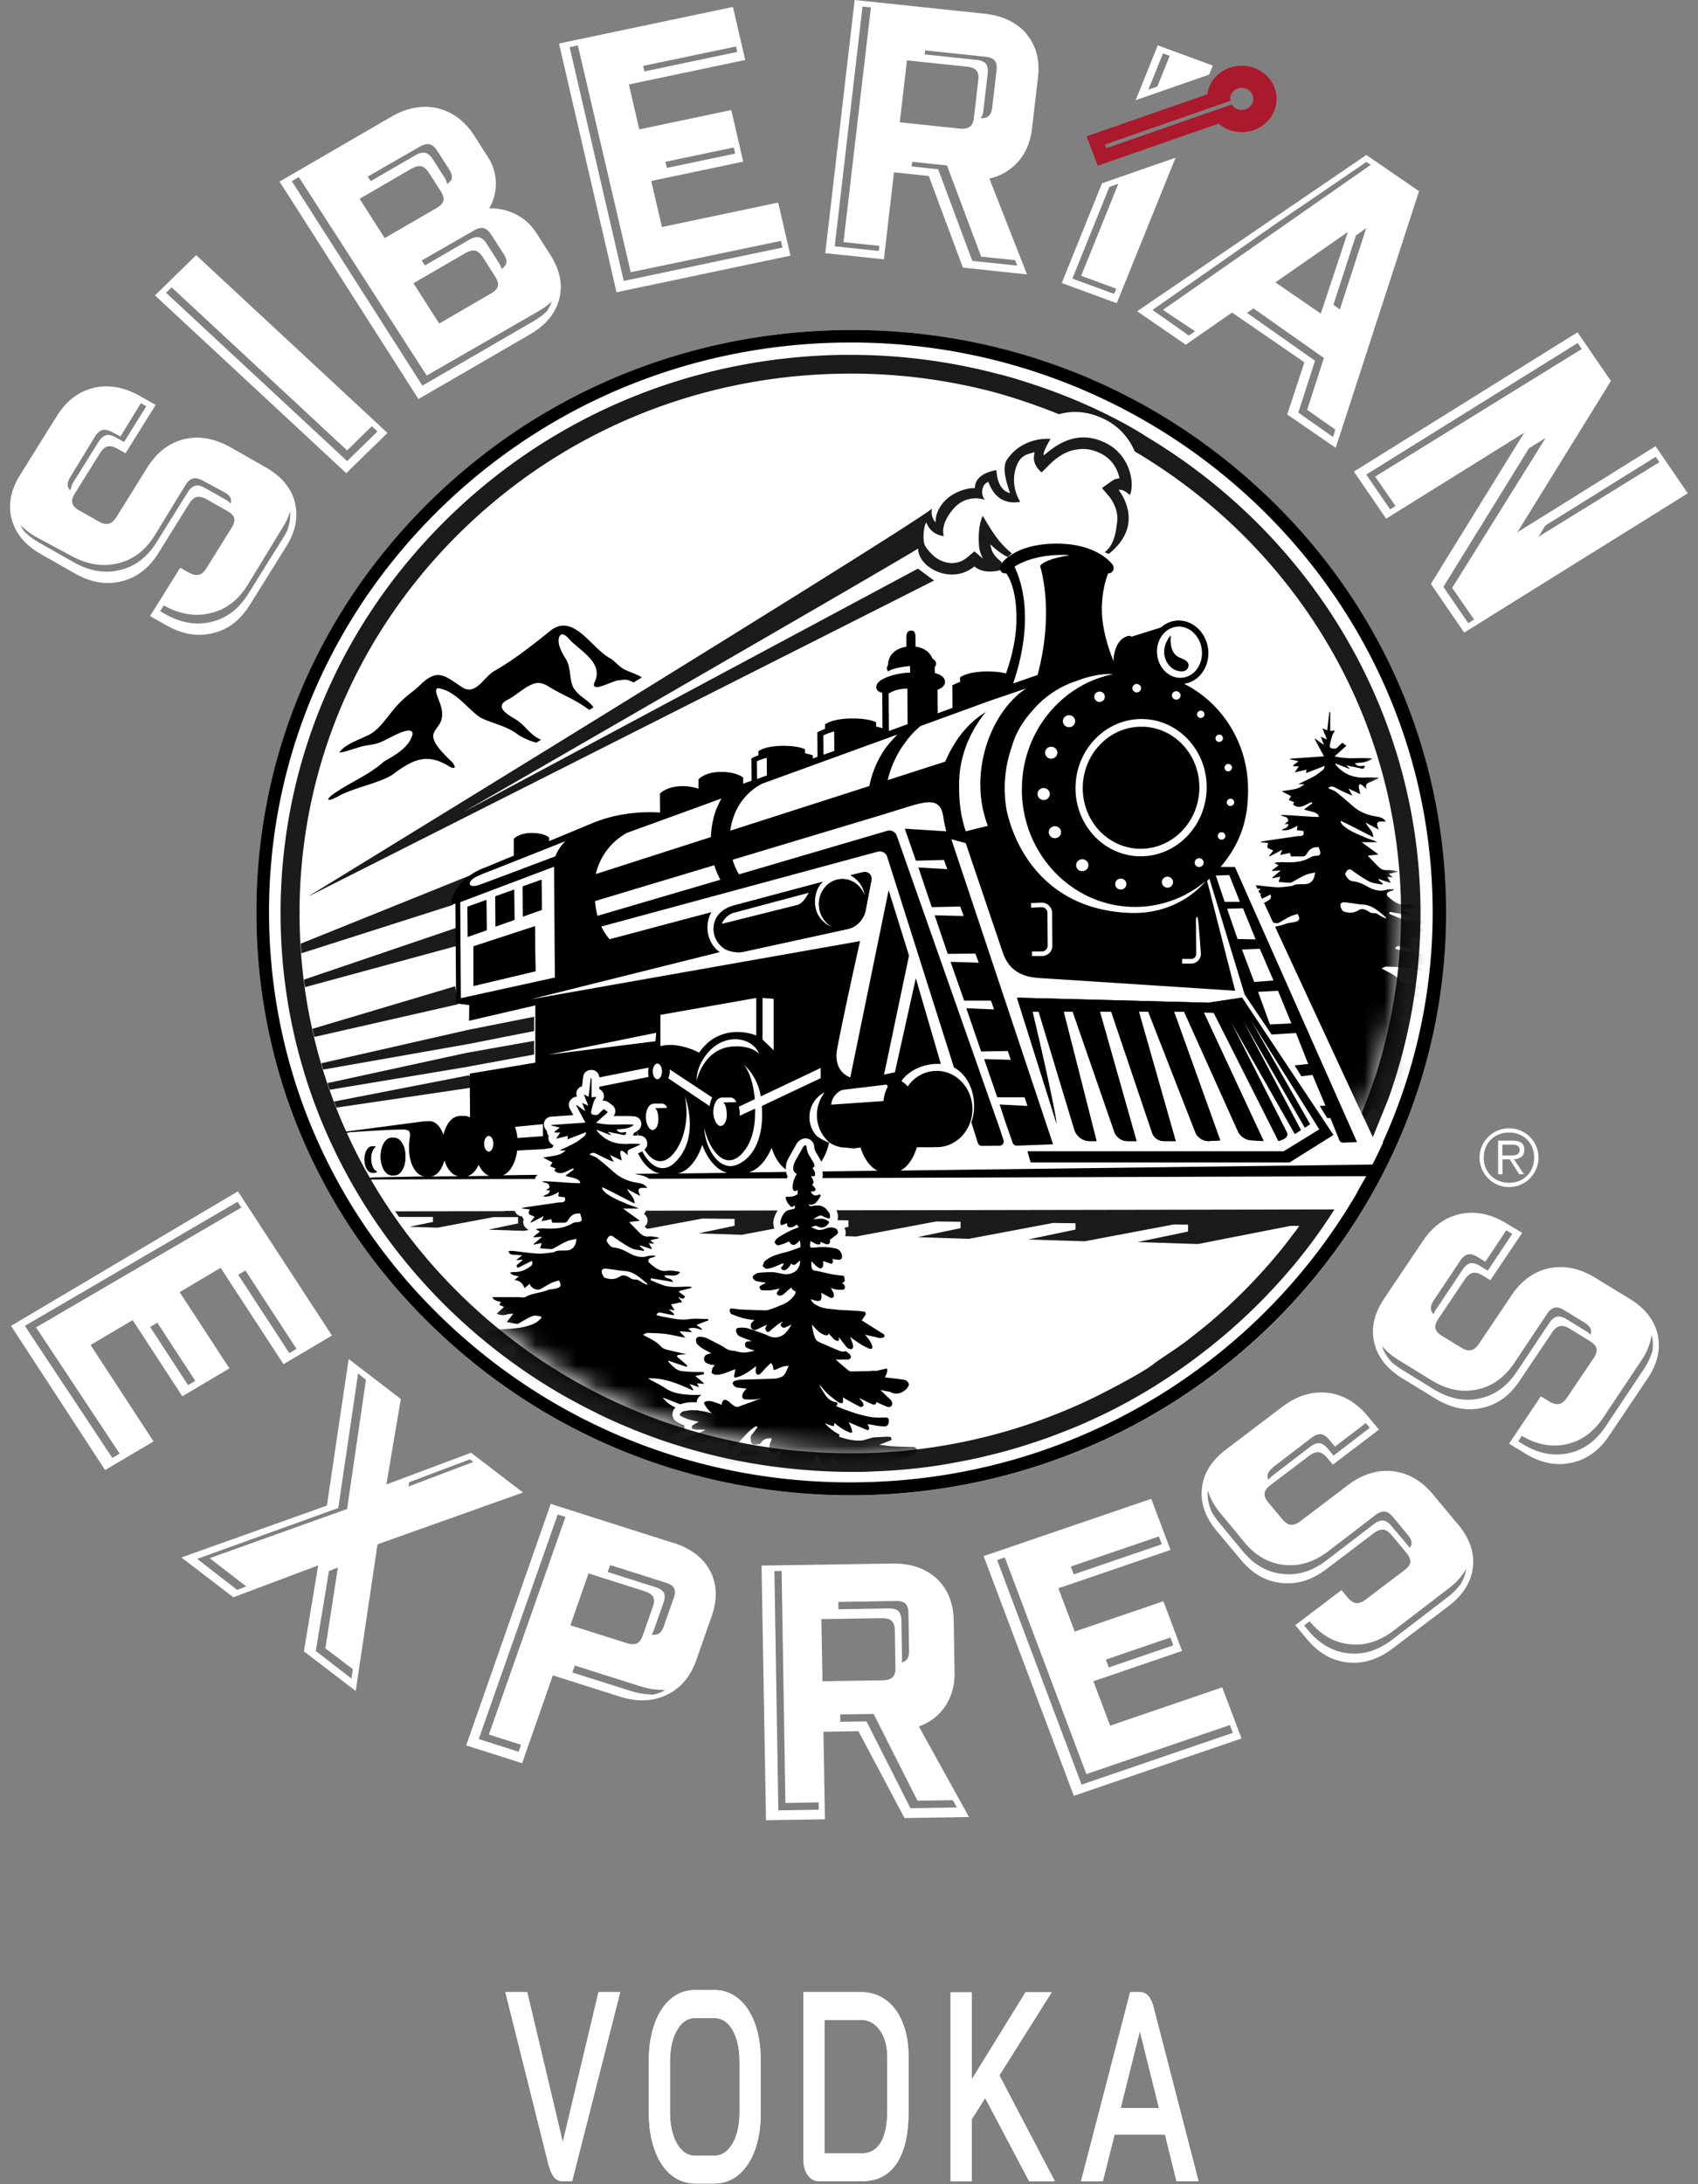
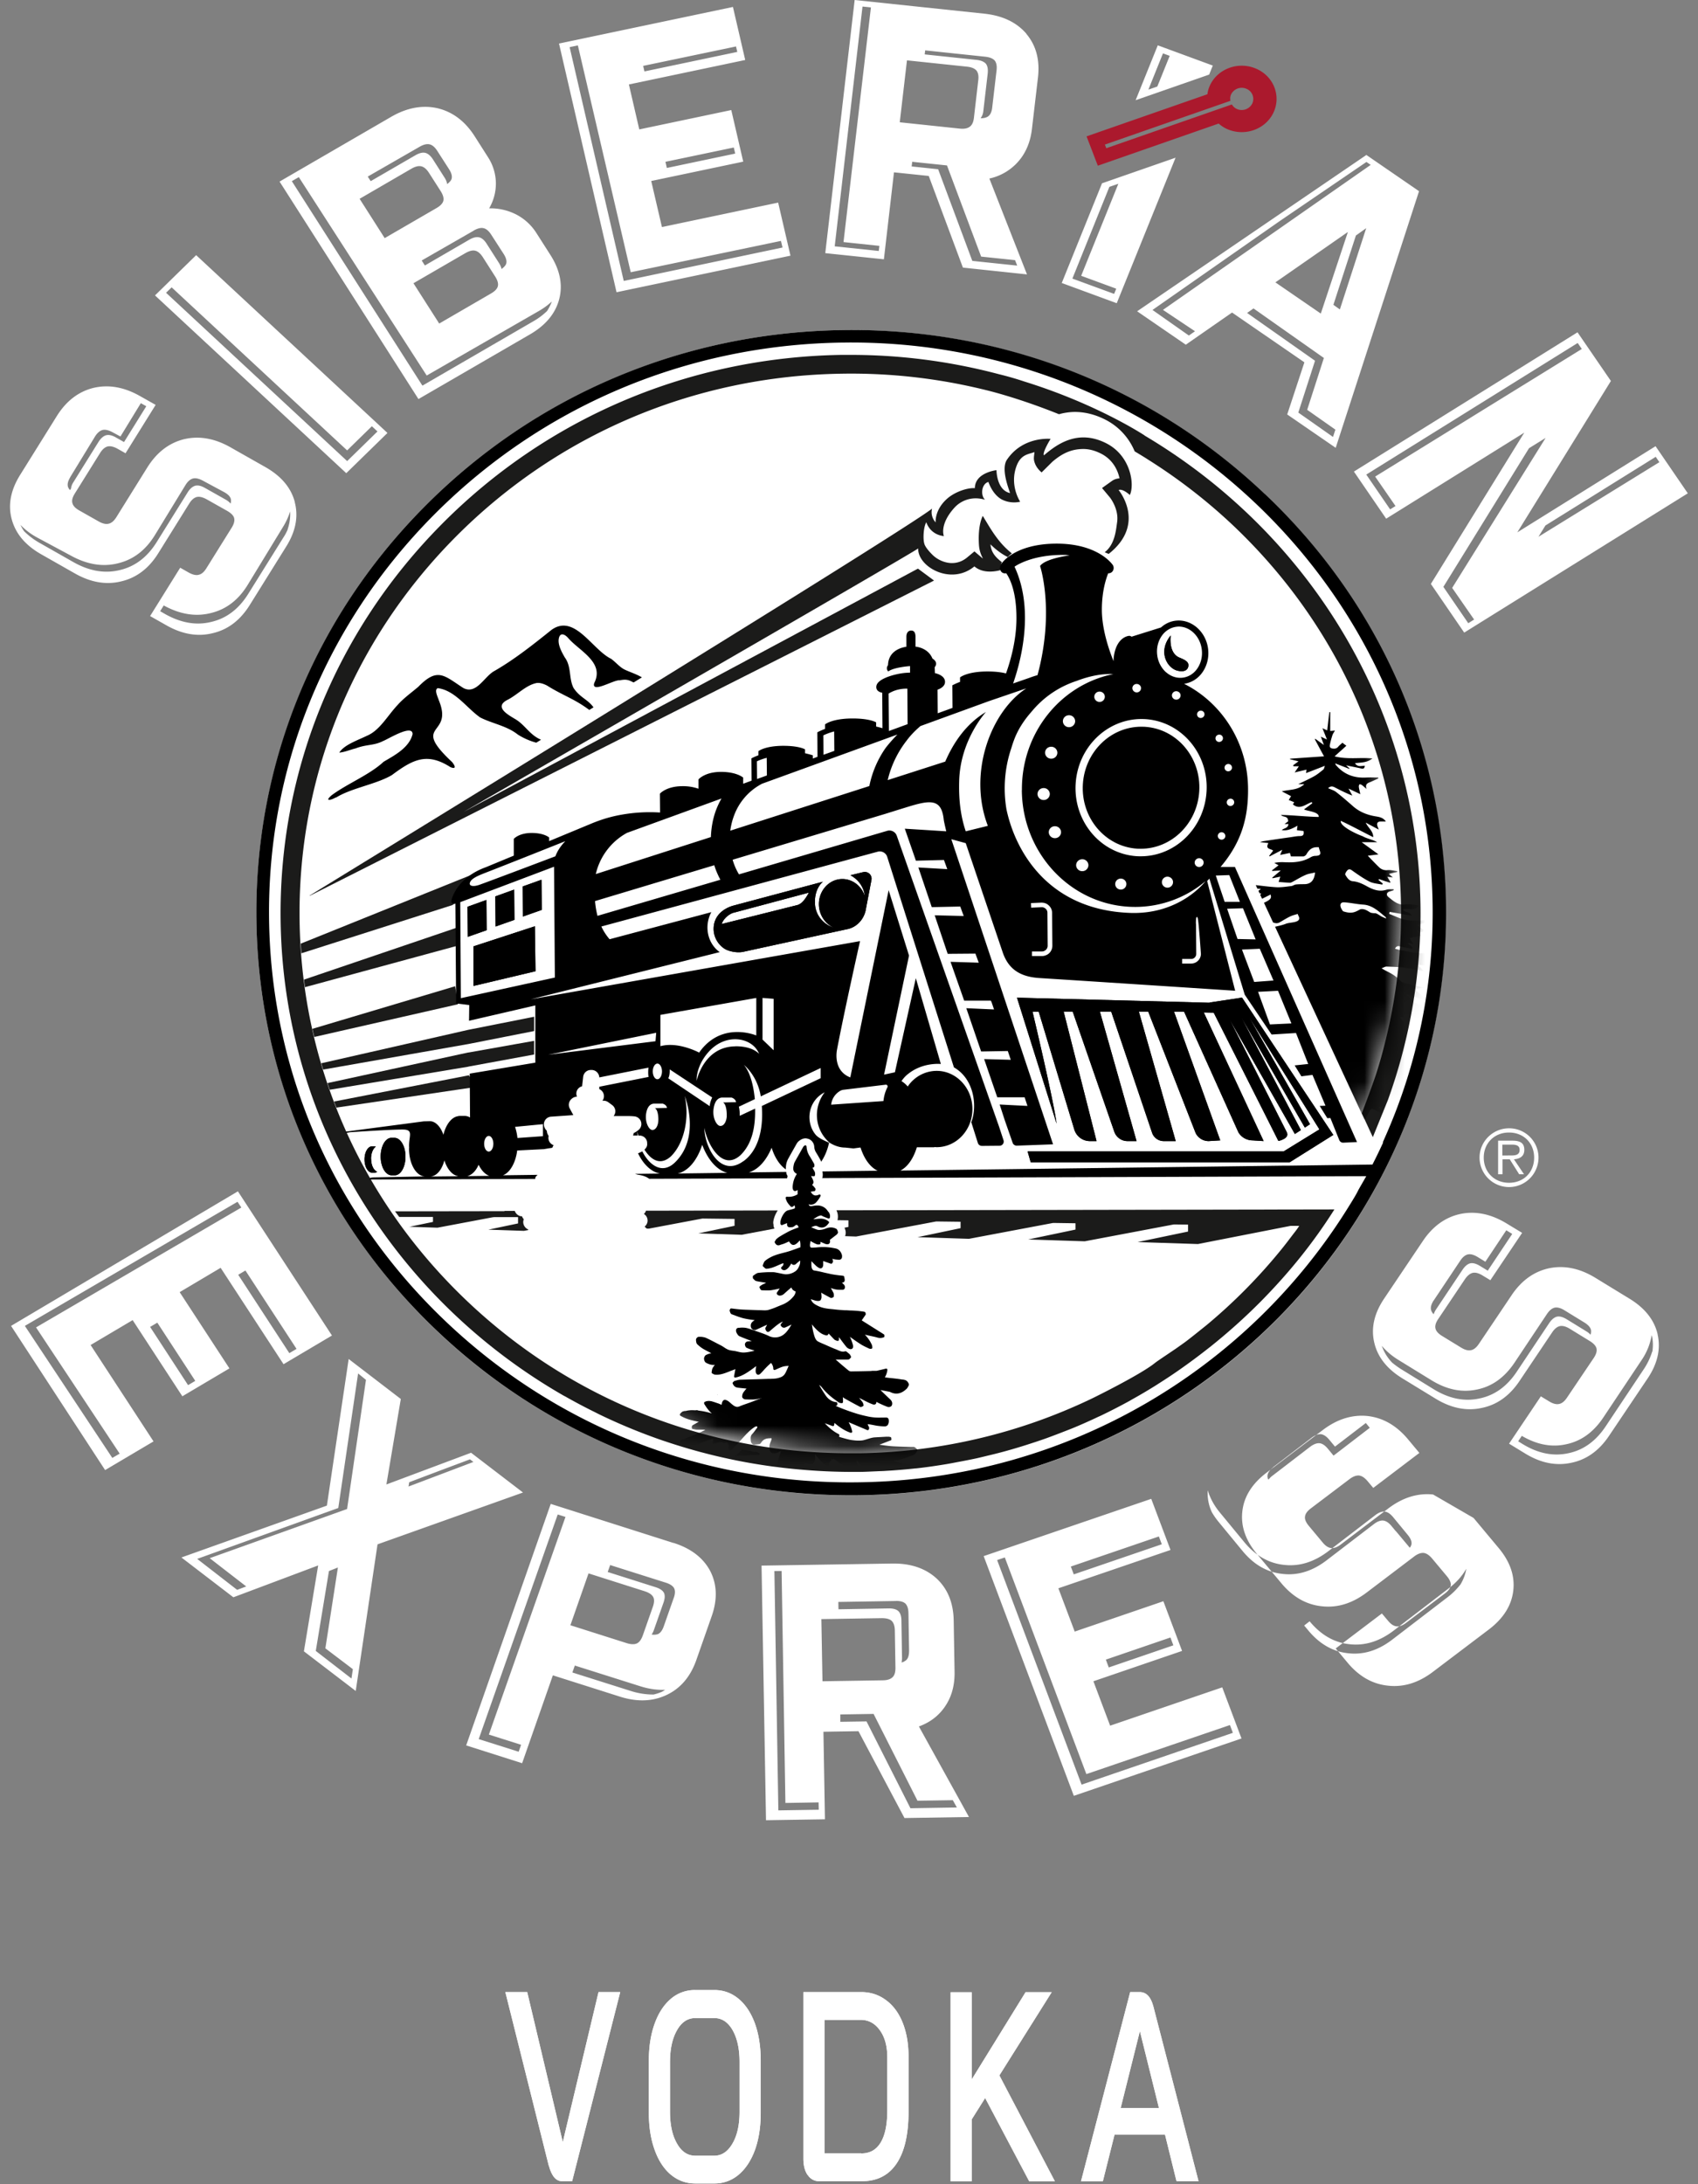
<svg xmlns="http://www.w3.org/2000/svg" width="84" height="108" fill="none">
  <rect width="100%" height="100%" fill="#808080" stroke="none" />
  <g clip-path="url(#a)">
-     <path fill="#fff" d="M42.103 73.94c16.249 0 29.421-12.9 29.421-28.811 0-15.912-13.172-28.811-29.421-28.811s-29.421 12.899-29.421 28.81c0 15.913 13.172 28.812 29.421 28.812M46.772 84.347c.313-.472.462-1.031.45-1.687l-.043-2.536q-.024-1.306-.846-2.074-.836-.762-2.207-.739l-6.452.102.22 12.59 2.916-.046-.075-4.328 1.733-.028 2.277 4.294 3.19-.051-2.477-4.477q.848-.31 1.314-1.02m-2.45-5.188c.211 0 .368.04.47.133q.142.148.149.465l.031 1.863c0 .211-.039.364-.133.457a.54.54 0 0 1-.239.126c.012-.067.023-.13.023-.212l-.03-1.863q-.002-.316-.15-.465-.153-.136-.47-.133l-2.493.043-.008-.363 2.85-.047zm-5.817 10.36-.196-11.836c.098 0 .22 0 .357-.004l.188 11.47 1.642-.028.008.363-2 .032zm2.183-6.383-.055-3.078 2.987-.047c.22 0 .384.039.49.133q.149.147.157.465l.031 1.863c0 .211-.043.363-.141.457q-.154.152-.486.156l-2.987.047zm6.448 5.876.2.36-2.297.038-2.172-4.293-1.297.02v-.364l1.646-.027 2.172 4.293zM6.56 65.271l2.461 3.77 2.329-1.379-2.462-3.77 2.027-1.203 3.112 4.766 2.395-1.418-4.653-7.13L.547 65.56 5.2 72.69l2.395-1.418-3.113-4.766 2.078-1.23zm3.1 3.008-.356.211-1.878-2.879.357-.21zm5.01-1.582-.357.211-2.528-3.875.356-.211zm-8.75 5.18-.364.211L1.23 65.56l10.52-6.137.189.285-10.156 5.927 4.135 6.238zM33.309 76.292l-6.064-1.93-4.183 11.942 2.768.88 1.52-4.345 3.297 1.047q1.299.417 2.34-.082 1.028-.49 1.462-1.727l.76-2.168q.433-1.236-.074-2.227-.523-.984-1.822-1.394zm-9.121 9.477 1.59.504-.12.344-1.976-.625 3.908-11.107.384.121-3.79 10.763zm4.93-7.97 2.768.88q.325.104.427.285c.063.117.055.281-.016.484l-.497 1.415c-.075.207-.169.34-.294.398q-.194.087-.522-.02l-2.767-.879.898-2.566zm3.65 5.841c-.141.067-.286.11-.435.148-.361 0-.741-.05-1.141-.18l-2.877-.91.121-.343 3.262 1.031c.427.133.827.184 1.207.168-.047.028-.086.059-.137.086m.56-4.625-.49 1.394c-.07.203-.168.336-.29.391a.6.6 0 0 1-.31.02 1 1 0 0 0 .099-.192l.49-1.394q.104-.306.015-.481-.1-.177-.423-.277l-2.356-.747.122-.343 2.74.867q.323.1.423.277.09.176-.016.48zM54.918 85.328l-.827-2.196 4.386-1.5-.925-2.457-4.386 1.5-.808-2.14 5.547-1.895-.953-2.528-8.29 2.832 4.46 11.853 8.295-2.836-.953-2.528zm2.983-4.36.145.387-3.195 1.094-.145-.387zm-.572-4.996.145.386-4.355 1.489-.145-.387zm3.657 9.711-7.48 2.56-4.178-11.103.38-.13 4.034 10.712 7.103-2.425.145.386zM23.301 71.834l-4.186 1.567.713-4.227-2.579-1.977-1.078 7.25-7.196 2.564 2.57 1.969 4.195-1.575-.706 4.247 2.564 1.96 1.078-7.25 7.197-2.563L23.3 71.83zm-5.915 11.162-1.764-1.364.651-3.95.443-.175-.62 3.996 1.36 1.031-.07.465zm-.22-8.38-6.792 2.43 1.807 1.398-.45.168-1.976-1.531 6.98-2.516.98-6.653.389.317-.933 6.383zm3.078-1.325 1.485-.562 1.521-.57.169.129-3.21 1.215zM70.894 73.897q-.852-1.025-1.999-1.152c-.764-.079-1.509.152-2.222.695l-2.344 1.778c-.173.132-.33.187-.467.175-.14-.011-.286-.101-.427-.273l-.694-.832c-.14-.172-.203-.325-.18-.457q.024-.198.282-.395l1.917-1.45c.172-.132.333-.19.474-.179q.207.025.42.277l.282.336 2.281-1.73-.56-.672q-.853-1.022-2-1.153c-.764-.078-1.508.153-2.222.696l-2.771 2.101q-1.076.814-1.203 1.903-.131 1.102.72 2.121l1.208 1.446q.852 1.022 2.003 1.14 1.147.13 2.218-.68l2.344-1.777c.173-.133.334-.191.475-.18q.206.025.42.278l.732.875c.141.172.204.32.188.453q-.03.205-.29.399l-1.916 1.449q-.26.199-.467.176-.214-.017-.427-.274l-.306-.363-2.285 1.73.584.7q.851 1.022 2.003 1.14 1.147.13 2.218-.68l2.776-2.101c.713-.543 1.117-1.18 1.203-1.914q.13-1.09-.721-2.11l-1.243-1.488zm-7.91-1.352 1.893-1.449q.26-.198.47-.18.206.025.416.278l.279.336 1.525-1.168.196.238-1.792 1.375-.278-.336q-.21-.256-.416-.277-.21-.016-.47.18l-1.893 1.453c-.055.043-.087.082-.126.125l-.05.039a.4.4 0 0 1-.032-.211q.024-.198.282-.395zm6.758 3.985-.67-.8-.047-.048-.18-.218c-.142-.172-.279-.262-.416-.278q-.212-.019-.47.18l-2.321 1.777q-1.06.815-2.195.68-1.137-.116-1.98-1.14l-1.191-1.446a3.6 3.6 0 0 1-.318-.457 2.2 2.2 0 0 1-.207-1.09c.113.375.305.742.603 1.102l1.192 1.445c.56.684 1.223 1.063 1.98 1.14q1.132.13 2.194-.679l2.317-1.777q.259-.199.47-.18.206.025.416.277l.721.875c.141.172.204.32.188.454a.4.4 0 0 1-.086.183m2.795 1.047a2.2 2.2 0 0 1-.283.762c-.172.219-.372.43-.627.625l-2.743 2.102q-1.06.815-2.195.68c-.757-.079-1.42-.462-1.98-1.141l-.192-.23.27-.208q.842 1.015 1.972 1.133 1.136.13 2.195-.68l2.74-2.102c.372-.285.643-.601.839-.941zM82.006 65.986q-.246-1.072-1.399-1.773l-1.681-1.028q-1.153-.705-2.286-.476-1.13.242-1.865 1.34L73.16 66.45q-.179.266-.38.309-.209.052-.498-.125l-.941-.575q-.288-.175-.33-.379c-.027-.128.016-.28.138-.46l1.32-1.966c.118-.175.252-.285.389-.316q.204-.042.49.133l.38.23 1.572-2.34-.76-.46q-1.155-.706-2.286-.477c-.752.16-1.376.61-1.866 1.34l-1.913 2.844q-.74 1.101-.493 2.168c.164.723.635 1.316 1.403 1.785l1.63.996q1.154.706 2.282.461 1.129-.227 1.87-1.328l1.614-2.403q.177-.27.388-.316c.138-.027.298.016.49.133l.988.606q.287.177.333.37.041.2-.14.47l-1.322 1.96q-.18.269-.384.31-.21.05-.498-.126l-.411-.25-1.572 2.34.792.484q1.153.707 2.281.462 1.13-.228 1.87-1.329l1.913-2.844q.738-1.1.49-2.183zm-11.08-1.684 1.308-1.96q.178-.27.385-.317c.133-.027.298.016.486.133l.376.23 1.035-1.555.294.18-1.211 1.817-.377-.23q-.287-.176-.486-.134c-.137.032-.266.141-.384.317l-1.309 1.96a1 1 0 0 0-.118.24.45.45 0 0 1-.133-.224q-.041-.191.133-.46zm7.757 1.692a1 1 0 0 0-.193-.156l-.98-.602q-.287-.174-.486-.133-.206.053-.384.317l-1.603 2.402c-.49.735-1.105 1.176-1.854 1.328q-1.119.241-2.262-.46l-1.618-.997a4 4 0 0 1-.443-.324q-.349-.374-.502-.824c.215.258.49.496.83.703l1.62.996q1.145.705 2.261.461c.75-.152 1.364-.597 1.855-1.328l1.603-2.403c.117-.175.247-.285.384-.316.133-.027.298.016.486.133l.98.601q.288.178.329.371a.5.5 0 0 1-.02.231zm3.053.832c-.09.285-.216.57-.408.86l-1.897 2.844c-.49.734-1.105 1.175-1.854 1.328q-1.119.241-2.262-.461l-.211-.13.18-.269c.733.43 1.462.575 2.18.418q1.12-.227 1.853-1.328l1.898-2.844a3.1 3.1 0 0 0 .493-1.223c0 .012.008.02.012.028.06.261.06.52.024.781z" />
+     <path fill="#fff" d="M42.103 73.94c16.249 0 29.421-12.9 29.421-28.811 0-15.912-13.172-28.811-29.421-28.811s-29.421 12.899-29.421 28.81c0 15.913 13.172 28.812 29.421 28.812M46.772 84.347c.313-.472.462-1.031.45-1.687l-.043-2.536q-.024-1.306-.846-2.074-.836-.762-2.207-.739l-6.452.102.22 12.59 2.916-.046-.075-4.328 1.733-.028 2.277 4.294 3.19-.051-2.477-4.477q.848-.31 1.314-1.02m-2.45-5.188c.211 0 .368.04.47.133q.142.148.149.465l.031 1.863c0 .211-.039.364-.133.457a.54.54 0 0 1-.239.126c.012-.067.023-.13.023-.212l-.03-1.863q-.002-.316-.15-.465-.153-.136-.47-.133l-2.493.043-.008-.363 2.85-.047zm-5.817 10.36-.196-11.836c.098 0 .22 0 .357-.004l.188 11.47 1.642-.028.008.363-2 .032zm2.183-6.383-.055-3.078 2.987-.047c.22 0 .384.039.49.133q.149.147.157.465l.031 1.863c0 .211-.043.363-.141.457q-.154.152-.486.156l-2.987.047zm6.448 5.876.2.36-2.297.038-2.172-4.293-1.297.02v-.364l1.646-.027 2.172 4.293zM6.56 65.271l2.461 3.77 2.329-1.379-2.462-3.77 2.027-1.203 3.112 4.766 2.395-1.418-4.653-7.13L.547 65.56 5.2 72.69l2.395-1.418-3.113-4.766 2.078-1.23zm3.1 3.008-.356.211-1.878-2.879.357-.21zm5.01-1.582-.357.211-2.528-3.875.356-.211zm-8.75 5.18-.364.211L1.23 65.56l10.52-6.137.189.285-10.156 5.927 4.135 6.238zM33.309 76.292l-6.064-1.93-4.183 11.942 2.768.88 1.52-4.345 3.297 1.047q1.299.417 2.34-.082 1.028-.49 1.462-1.727l.76-2.168q.433-1.236-.074-2.227-.523-.984-1.822-1.394zm-9.121 9.477 1.59.504-.12.344-1.976-.625 3.908-11.107.384.121-3.79 10.763zm4.93-7.97 2.768.88q.325.104.427.285c.063.117.055.281-.016.484l-.497 1.415c-.075.207-.169.34-.294.398q-.194.087-.522-.02l-2.767-.879.898-2.566zm3.65 5.841c-.141.067-.286.11-.435.148-.361 0-.741-.05-1.141-.18l-2.877-.91.121-.343 3.262 1.031c.427.133.827.184 1.207.168-.047.028-.086.059-.137.086m.56-4.625-.49 1.394c-.07.203-.168.336-.29.391a.6.6 0 0 1-.31.02 1 1 0 0 0 .099-.192l.49-1.394q.104-.306.015-.481-.1-.177-.423-.277l-2.356-.747.122-.343 2.74.867q.323.1.423.277.09.176-.016.48zM54.918 85.328l-.827-2.196 4.386-1.5-.925-2.457-4.386 1.5-.808-2.14 5.547-1.895-.953-2.528-8.29 2.832 4.46 11.853 8.295-2.836-.953-2.528zm2.983-4.36.145.387-3.195 1.094-.145-.387zm-.572-4.996.145.386-4.355 1.489-.145-.387zm3.657 9.711-7.48 2.56-4.178-11.103.38-.13 4.034 10.712 7.103-2.425.145.386zM23.301 71.834l-4.186 1.567.713-4.227-2.579-1.977-1.078 7.25-7.196 2.564 2.57 1.969 4.195-1.575-.706 4.247 2.564 1.96 1.078-7.25 7.197-2.563L23.3 71.83zm-5.915 11.162-1.764-1.364.651-3.95.443-.175-.62 3.996 1.36 1.031-.07.465zm-.22-8.38-6.792 2.43 1.807 1.398-.45.168-1.976-1.531 6.98-2.516.98-6.653.389.317-.933 6.383zm3.078-1.325 1.485-.562 1.521-.57.169.129-3.21 1.215zM70.894 73.897c-.764-.079-1.509.152-2.222.695l-2.344 1.778c-.173.132-.33.187-.467.175-.14-.011-.286-.101-.427-.273l-.694-.832c-.14-.172-.203-.325-.18-.457q.024-.198.282-.395l1.917-1.45c.172-.132.333-.19.474-.179q.207.025.42.277l.282.336 2.281-1.73-.56-.672q-.853-1.022-2-1.153c-.764-.078-1.508.153-2.222.696l-2.771 2.101q-1.076.814-1.203 1.903-.131 1.102.72 2.121l1.208 1.446q.852 1.022 2.003 1.14 1.147.13 2.218-.68l2.344-1.777c.173-.133.334-.191.475-.18q.206.025.42.278l.732.875c.141.172.204.32.188.453q-.03.205-.29.399l-1.916 1.449q-.26.199-.467.176-.214-.017-.427-.274l-.306-.363-2.285 1.73.584.7q.851 1.022 2.003 1.14 1.147.13 2.218-.68l2.776-2.101c.713-.543 1.117-1.18 1.203-1.914q.13-1.09-.721-2.11l-1.243-1.488zm-7.91-1.352 1.893-1.449q.26-.198.47-.18.206.025.416.278l.279.336 1.525-1.168.196.238-1.792 1.375-.278-.336q-.21-.256-.416-.277-.21-.016-.47.18l-1.893 1.453c-.055.043-.087.082-.126.125l-.05.039a.4.4 0 0 1-.032-.211q.024-.198.282-.395zm6.758 3.985-.67-.8-.047-.048-.18-.218c-.142-.172-.279-.262-.416-.278q-.212-.019-.47.18l-2.321 1.777q-1.06.815-2.195.68-1.137-.116-1.98-1.14l-1.191-1.446a3.6 3.6 0 0 1-.318-.457 2.2 2.2 0 0 1-.207-1.09c.113.375.305.742.603 1.102l1.192 1.445c.56.684 1.223 1.063 1.98 1.14q1.132.13 2.194-.679l2.317-1.777q.259-.199.47-.18.206.025.416.277l.721.875c.141.172.204.32.188.454a.4.4 0 0 1-.086.183m2.795 1.047a2.2 2.2 0 0 1-.283.762c-.172.219-.372.43-.627.625l-2.743 2.102q-1.06.815-2.195.68c-.757-.079-1.42-.462-1.98-1.141l-.192-.23.27-.208q.842 1.015 1.972 1.133 1.136.13 2.195-.68l2.74-2.102c.372-.285.643-.601.839-.941zM82.006 65.986q-.246-1.072-1.399-1.773l-1.681-1.028q-1.153-.705-2.286-.476-1.13.242-1.865 1.34L73.16 66.45q-.179.266-.38.309-.209.052-.498-.125l-.941-.575q-.288-.175-.33-.379c-.027-.128.016-.28.138-.46l1.32-1.966c.118-.175.252-.285.389-.316q.204-.042.49.133l.38.23 1.572-2.34-.76-.46q-1.155-.706-2.286-.477c-.752.16-1.376.61-1.866 1.34l-1.913 2.844q-.74 1.101-.493 2.168c.164.723.635 1.316 1.403 1.785l1.63.996q1.154.706 2.282.461 1.129-.227 1.87-1.328l1.614-2.403q.177-.27.388-.316c.138-.027.298.016.49.133l.988.606q.287.177.333.37.041.2-.14.47l-1.322 1.96q-.18.269-.384.31-.21.05-.498-.126l-.411-.25-1.572 2.34.792.484q1.153.707 2.281.462 1.13-.228 1.87-1.329l1.913-2.844q.738-1.1.49-2.183zm-11.08-1.684 1.308-1.96q.178-.27.385-.317c.133-.027.298.016.486.133l.376.23 1.035-1.555.294.18-1.211 1.817-.377-.23q-.287-.176-.486-.134c-.137.032-.266.141-.384.317l-1.309 1.96a1 1 0 0 0-.118.24.45.45 0 0 1-.133-.224q-.041-.191.133-.46zm7.757 1.692a1 1 0 0 0-.193-.156l-.98-.602q-.287-.174-.486-.133-.206.053-.384.317l-1.603 2.402c-.49.735-1.105 1.176-1.854 1.328q-1.119.241-2.262-.46l-1.618-.997a4 4 0 0 1-.443-.324q-.349-.374-.502-.824c.215.258.49.496.83.703l1.62.996q1.145.705 2.261.461c.75-.152 1.364-.597 1.855-1.328l1.603-2.403c.117-.175.247-.285.384-.316.133-.027.298.016.486.133l.98.601q.288.178.329.371a.5.5 0 0 1-.02.231zm3.053.832c-.09.285-.216.57-.408.86l-1.897 2.844c-.49.734-1.105 1.175-1.854 1.328q-1.119.241-2.262-.461l-.211-.13.18-.269c.733.43 1.462.575 2.18.418q1.12-.227 1.853-1.328l1.898-2.844a3.1 3.1 0 0 0 .493-1.223c0 .012.008.02.012.028.06.261.06.52.024.781z" />
    <path fill="#AB192D" d="M60.286 6.11c.122.105.259.2.416.27.862.382 1.889.027 2.289-.797s.027-1.801-.835-2.18c-.862-.383-1.89-.028-2.29.797a1.5 1.5 0 0 0-.136.46l-5.978 2.083.557 1.45zm.584-1.13a.5.5 0 0 1 .035-.32.587.587 0 0 1 .765-.265.54.54 0 0 1 .278.727.587.587 0 0 1-.764.265.54.54 0 0 1-.243-.222l-6.213 2.164-.07-.18 6.212-2.164z" />
    <path fill="#fff" d="m81.905 22.06-6.844 4.263 4.63-7.485-1.651-2.407-11.062 6.887 1.596 2.329 6.832-4.254-4.621 7.48 1.65 2.407 11.061-6.887-1.595-2.329zm-12.869 2.962-.266.164-1.18-1.72 10.458-6.507.204.296-10.223 6.31zm3.599 5.793-1.231-1.797 4.237-6.856.82-.508-4.622 7.415 1.086 1.566zm3.825-4.836 5.449-3.391.18.265-5.981 3.688.348-.562zM73.193 57.24c0-.798.655-1.45 1.462-1.45.808 0 1.455.652 1.455 1.45a1.46 1.46 0 0 1-1.455 1.456 1.46 1.46 0 0 1-1.462-1.457m2.701 0c0-.72-.521-1.24-1.243-1.24-.72 0-1.25.52-1.25 1.24 0 .718.525 1.245 1.25 1.245.726 0 1.243-.519 1.243-1.246m-1.572.824h-.211v-1.66h.717c.435 0 .58.163.58.456 0 .32-.223.442-.514.465l.498.739h-.239l-.466-.739h-.357v.739zm.294-.93c.231 0 .56.039.56-.274 0-.23-.195-.261-.395-.261h-.459v.539h.294zM67.598 7.66l-11.344 7.732 2.407 1.652 2.289-1.59 3.578 2.462-.85 2.578 2.399 1.649L70.2 9.453l-2.602-1.788zm-8.483 8.72-.302.211-1.799-1.265 6.284-4.388 4.3-2.93.211.145-10.277 7.169 1.58 1.054zm7.565-4.91-1.34 4.035-2.246-1.543zm-.74 10.133L64.227 20.4l.827-2.562-3.36-2.364.318-.223 3.48 2.45-.826 2.563 1.395.98-.118.363zm.34-6.305-.317-.226 1.113-3.426.51-.364-1.302 4.016zM54.517 9.063l-1.992 4.93 2.72 1 2.91-7.195zm.705 5.208-.106.261-2.065-.757 1.83-4.536.443-.152-1.838 4.55 1.736.638zM57.273 2.246 56.18 4.954l3.637-1.266.18-.446-2.72-1zm-.02 2.032-.442.152.721-1.79.333.122-.611 1.512zM50.782 1.676q-.727-.854-2.089-1L42.28 0l-1.454 12.517 2.9.304.499-4.3 1.72.179 1.69 4.532 3.17.336-1.861-4.74a2.64 2.64 0 0 0 1.438-.85q.56-.645.67-1.618l.295-2.52q.153-1.3-.569-2.16zM43.476 12.41l-2.183-.23L42.668.324l.416.043-1.356 11.603 1.775.187-.031.254zm1.391-9.426 2.968.312q.33.034.47.192.13.164.09.48l-.215 1.856q-.035.314-.2.437-.172.134-.502.098l-2.967-.313.356-3.058zm5.347 9.876.106.273L48.1 12.9l-1.69-4.532L45.1 8.23l.027-.23 1.72.18 1.69 4.508 1.674.175zm-1.129-7.544q-.035.315-.2.437c-.09.067-.223.094-.376.094a.7.7 0 0 0 .137-.36l.216-1.855q.034-.316-.09-.48-.142-.158-.47-.192l-2.557-.27.024-.199 2.967.313q.33.035.47.187c.087.11.118.266.095.477l-.216 1.844zM38.5 10.017l-5.754 1.21-.53-2.277 4.552-.957-.592-2.551-4.551.957-.514-2.223 5.755-1.21-.608-2.622-8.604 1.809L30.5 14.45l8.604-1.808-.608-2.622zm-2.199-2.723.07.3-3.382.711-.07-.304zm.11-4.993.063.266-4.594.965-.063-.274 4.598-.961zm-8.235.031.411-.086 2.615 11.216 7.431-1.55.079.327-7.855 1.653-2.677-11.56zM27.224 12.599l-.682-1.067a2.6 2.6 0 0 0-1.004-.926 2.8 2.8 0 0 0-1.34-.304 2.43 2.43 0 0 0 .333-1.274 2.43 2.43 0 0 0-.4-1.273l-.65-1.02q-.712-1.113-1.835-1.383-1.125-.253-2.297.426l-5.519 3.2 6.871 10.754 5.52-3.2q1.17-.68 1.446-1.753c.18-.707.035-1.434-.443-2.18m-3.794-1.196q.293-.169.493-.12.203.046.38.324l.612.949q.176.275.13.469c-.024.097-.114.187-.232.277a.9.9 0 0 0-.121-.285l-.612-.957c-.117-.188-.247-.297-.38-.325-.133-.03-.298.008-.494.122l-2.187 1.27-.157-.247 2.568-1.473zm1.199 2.747q-.047.194-.341.363l-2.56 1.485-1.274-1.993 2.56-1.484q.294-.172.494-.125.201.046.38.324l.611.957q.177.28.13.473m-3.873-6.892q.292-.169.498-.12c.133.03.263.14.38.324l.58.902q.177.276.13.469c-.024.094-.11.183-.224.27a.8.8 0 0 0-.121-.31l-.58-.91q-.179-.276-.38-.324t-.494.121l-2.207 1.278-.145-.227zm-.407 1.086q.293-.169.494-.12.201.047.38.324l.58.906q.175.28.13.473-.048.194-.342.363l-2.56 1.484L17.79 9.83zm6.722 7.028c-.188.18-.4.348-.655.496l-5.519 3.2-6.46-10.11.346-.2 6.326 9.81 5.53-3.18c.256-.145.471-.305.66-.48a2.3 2.3 0 0 1-.232.464zM9.706 12.614l-2.038 1.993 9.462 8.79 2.038-1.989-9.462-8.79zm-1.493 1.864.278-.27 8.682 8.063 1.223-1.195.278.258-1.5 1.465-8.957-8.321zM14.583 24.819q-.281-1.06-1.462-1.727l-1.717-.973q-1.177-.667-2.301-.402-1.118.279-1.819 1.402l-1.528 2.454q-.172.274-.373.32-.207.057-.502-.11l-.96-.543q-.295-.168-.34-.367c-.036-.129.003-.281.117-.465l1.25-2.004q.172-.275.376-.328.203-.047.498.117l.388.22L7.7 20.02l-.776-.437q-1.177-.667-2.301-.403-1.119.277-1.819 1.403l-1.81 2.902q-.7 1.124-.416 2.184.286 1.074 1.466 1.742l1.665.946c.784.445 1.553.574 2.297.387q1.125-.266 1.823-1.387l1.529-2.454q.17-.275.376-.328.2-.046.494.117l1.011.57c.196.114.314.231.345.36q.046.199-.125.473l-1.25 2.004q-.172.276-.373.32c-.137.04-.306 0-.502-.109l-.42-.238-1.489 2.39.808.458q1.178.668 2.297.386c.748-.175 1.356-.64 1.822-1.386l1.811-2.903q.7-1.124.416-2.195zM3.47 23.599l1.223-2.003q.166-.272.373-.332.2-.054.501.109l.392.21 1.008-1.648.27.153-1.101 1.77-.388-.22q-.293-.17-.498-.117-.206.06-.376.328l-1.25 2.005a.7.7 0 0 0-.11.3l-.048.079a.4.4 0 0 1-.105-.168q-.054-.187.11-.461zm7.938 1.298a1 1 0 0 0-.243-.192l-1.011-.57q-.295-.17-.494-.117-.207.058-.377.328l-1.528 2.453q-.7 1.124-1.823 1.387-1.117.277-2.297-.39l-1.666-.946a3.6 3.6 0 0 1-.772-.578 2 2 0 0 1-.184-.317c.231.239.505.454.85.637l1.69.907q1.194.64 2.312.347 1.125-.279 1.807-1.402l1.498-2.45q.166-.274.372-.332.2-.054.502.11l1.023.55q.3.16.352.348a.5.5 0 0 1-.007.223zm2.822 1.297c-.047.09-.082.175-.137.265l-1.811 2.903q-.7 1.124-1.823 1.387c-.745.187-1.509.054-2.297-.39l-.239-.138.177-.285.043.024q1.194.64 2.312.347 1.125-.279 1.807-1.402l1.768-2.899c.145-.242.247-.477.322-.715.02.293-.024.594-.126.895z" />
    <path fill="#1B1B1A" d="M55.897 24.467c.239-.512.043-1.93-1.168-2.547-1.42-.723-2.466.066-3.085.594-.094-.133.329-.813.329-.813s-1.368-.144-2.16 1.031c-.317.473.118 1.497.153 1.649-.67-.148-.67-1.133-.67-1.133s-1.066.117-1.07.89c-.353-.027-.984.173-1.38.528-.623.559-.56 1.164-.56 1.164s-.279-.273-.177-.68c-1.595 1.25-30.79 19.131-30.79 19.131-.007 0 0 .012.005.012l30.883-15.587-.796-.59-22.475 12.028s22.487-12.95 22.487-13.028c-.035.906 1.619 1.851 2.78.89.387.332.928.278 1.281.188.027-.082.023-.29.078-.395-.235-.191-.525-.425-.564-.883.306.301.592.497.858.63q.09-.1.2-.18l-.16-.137c-.451-.398-.757-.856-1.067-1.371l-.211-.348s-.259.441-.188 1.453c.02.262.094.461.196.653a1 1 0 0 1-.055-.04l-.365-.312-.368.305q-.331.271-.745.273c-.341 0-.702-.16-.937-.383-.392-.378-.427-.566-.427-.566-.075-.223-.051-.817.094-1.07.24.664.87.683.87.683s-.239-.57.533-1.414c.251-.273.776-.594 1.502-.383-.24-.234-.165-.789.168-.879.149.414.396.727.666.868.463.238.906.109.906.109s-.537-.793-.184-1.754c.22-.606.619-.59.89-.7-.012.18-.056.313 0 .489.093.324.356.516.356.516l.533-.528c.455-.387.91-.629 1.533-.629.282 0 .576.078.874.23.58.294.827.813.913 1.223a.7.7 0 0 0-.368.122l-.498.355.392.469s.443.554.357 1.203c-.06.434-.118 1.117-.616 1.504l.196.082c1.886-1.488.494-3.156.494-3.156s.153-.11.553.242z" />
    <path fill="#000" d="M16.62 39.44c.757-.476 1.988-.655 2.768-1.116 1.047-.782 1.74-1.13 2.897-.391.274.11.259-.031.078-.254-2.085-1.95.098-1.238-.654-3.051-.051-.172-.243-.523-.051-.602.866.118 1.43.985 2.097 1.45.603.305 1.317.414 1.854.84.266.172.592.32.92.406q.12-.072.236-.145-.052-.021-.106-.05c-.486-.246-.721-.715-1.183-.977-.341-.207-1.04-.586-.392-.934.51-.25.94-.754 1.485-.847.169-.012.341.05.498.132.776.489 1.34.645 2.085 1.204l.208-.13c-.29-.402-.659-.472-.984-.953-.247-.476-.094-1.054-.439-1.52-.169-.292-.345-.632-.294-.921.059-.336.306-.219.47-.027.541.628 1.803 1.195 1.286 2.215l-.015.054c-.063.442 1.015-.23 1.273-.183.388-.082.494.02.69.105.137-.086.27-.168.408-.25-.274-.172-.753-.316-.933-.43-.208-.128-.376-.332-.588-.488-.94-.453-1.807-2.246-2.948-1.434-.913.73-1.858 1.485-2.873 2.06-.482.3-.862 1.148-1.493.816-.945-.61-1.266-1.04-2.219-.067-.345.297-.733.567-1.038.914-.51.543-.878 1.254-1.521 1.52-.459.223-1.121.445-1.357.828.255-.02.545-.144.812-.21.54-.208.894-.126 1.356-.364.231-.082 1.458-.856 1.458-.34-.172.684-.91 1.055-1.434 1.367-.698.649-1.815 1.09-2.572 1.657-.372.32-.031.246.208.105zM19.518 56.263h-.192c-.278.035-.498.437-.494.93 0 .511.247.921.541.921h.157c.298 0 .533-.418.529-.93 0-.511-.247-.921-.541-.921M25.449 45.484l-.012-1.496-.933.336.012 1.489zM24.074 45.996l-.012-1.496-.933.336.012 1.488zM26.8 44.992l-.012-1.492-.929.332.008 1.488zM23.426 46.793v1.957l3.065-.726-.031-2.223zM18.355 57.302c0-.278.098-.512.239-.606a.3.3 0 0 0-.079-.015h-.133c-.196.027-.353.308-.349.656 0 .36.173.652.384.648h.11c.051 0 .094-.02.137-.046-.172-.059-.305-.32-.305-.637zM40.006 44.156c-.125.223-.313.535-.568.598l-3.732.934c.067-.25.377-.52.624-.567l3.684-.984c-.015.02-.008.015-.008.015zm2.69-1.031-.624.152c.486.27.666.672.717 1.043-.164-.511-.627-.875-1.16-.855-.647.027-1.148.61-1.117 1.3.024.505.325.926.737 1.106-.572-.187-.882-.656-.925-1.098-.082-.832.388-1.176.388-1.176l-4.437 1.184a1 1 0 0 0-.11.035c-.267.094-.858.387-.862 1.11 0 .558.392.95.686 1.058.227.087.525.13.764.083l5.076-1.106h-.027c.501-.05.901-.43 1.019-.93v-.008q.017-.07.027-.14l.263-1.375a.332.332 0 0 0-.416-.38zM58.782 32.968c.05-.223-.114-.32-.431-.45-.569-.23-.435-1.097-.435-1.097-.659.804-.169 1.625.337 1.742.313.074.49-.016.529-.2zM59.832 49.582l-9.522-.25 1.96 6.227c-.168-1.242-1.191-5.535-1.191-5.535h.306l1.763 5.832a.805.805 0 0 0 .776.567h.322l-1.627-6.403h.447l2.066 5.961c.102.266.36.442.647.442h.446l-1.814-6.403h.56l2.027 6.004a.61.61 0 0 0 .576.399h.588l-1.823-6.403h.463l2.34 5.989c.113.25.368.414.65.414l.573-.035-2.286-6.364h.498l2.685 5.961c.145.25.416.403.71.403l.54.035-2.959-6.356.49.008s3.195 6.328 3.195 6.336c.14-.008.321-.121.321-.121.126-.094.16-.191.086-.328l-2.814-5.551 3.226 5.66.298-.191-2.96-5.598 3.156 5.473.255-.168-3.018-5.301 3.484 5.559-1.772 1.09H50.836l.153.535h12.813l2.156-1.352-4.515-6.79-1.607.243z" />
    <path fill="#000" d="M19.518 56.263h-.192c-.278.035-.498.437-.494.93 0 .511.247.921.541.921h.157c.298 0 .533-.418.529-.93 0-.511-.247-.921-.541-.921M25.449 45.484l-.012-1.496-.933.336.012 1.489zM24.074 45.996l-.012-1.496-.933.336.012 1.488zM26.8 44.992l-.012-1.492-.929.332.008 1.488zM23.426 46.793v1.957l3.065-.726-.031-2.223zM18.355 57.302c0-.278.098-.512.239-.606a.3.3 0 0 0-.079-.015h-.133c-.196.027-.353.308-.349.656 0 .36.173.652.384.648h.11c.051 0 .094-.02.137-.046-.172-.059-.305-.32-.305-.637zM40.006 44.156c-.125.223-.313.535-.568.598l-3.732.934c.067-.25.377-.52.624-.567l3.684-.984c-.015.02-.008.015-.008.015zm2.69-1.031-.624.152c.486.27.666.672.717 1.043-.164-.511-.627-.875-1.16-.855-.647.027-1.148.61-1.117 1.3.024.505.325.926.737 1.106-.572-.187-.882-.656-.925-1.098-.082-.832.388-1.176.388-1.176l-4.437 1.184a1 1 0 0 0-.11.035c-.267.094-.858.387-.862 1.11 0 .558.392.95.686 1.058.227.087.525.13.764.083l5.076-1.106h-.027c.501-.05.901-.43 1.019-.93v-.008q.017-.07.027-.14l.263-1.375a.332.332 0 0 0-.416-.38zM58.782 32.968c.05-.223-.114-.32-.431-.45-.569-.23-.435-1.097-.435-1.097-.659.804-.169 1.625.337 1.742.313.074.49-.016.529-.2zM59.832 49.582l-9.522-.25 1.96 6.227c-.168-1.242-1.191-5.535-1.191-5.535h.306l1.763 5.832a.805.805 0 0 0 .776.567h.322l-1.627-6.403h.447l2.066 5.961c.102.266.36.442.647.442h.446l-1.814-6.403h.56l2.027 6.004a.61.61 0 0 0 .576.399h.588l-1.823-6.403h.463l2.34 5.989c.113.25.368.414.65.414l.573-.035-2.286-6.364h.498l2.685 5.961c.145.25.416.403.71.403l.54.035-2.959-6.356.49.008s3.195 6.328 3.195 6.336c.14-.008.321-.121.321-.121.126-.094.16-.191.086-.328l-2.814-5.551 3.226 5.66.298-.191-2.96-5.598 3.156 5.473.255-.168-3.018-5.301 3.484 5.559-1.772 1.09H50.836l.153.535h12.813l2.156-1.352-4.515-6.79-1.607.243z" />
    <path fill="#1B1B1A" d="m23.175 50.919-7.282 1.656.094.312 7.188-1.265 3.25-.641v-.707zM23.17 52.04l-6.969 1.515.11.329 6.86-1.141v-.004l3.253-.598v-.676l-3.254.579zM16.641 54.767l6.922-1.024-.368-.574-6.668 1.297zM22.517 48.766l-7.064 2.106.094.402 7.107-1.617zM22.618 45.863l-7.58 2.575.046.375 7.534-2.047zM23.3 43.266l-8.423 3.394.031.477 7.49-2.39zM31.955 59.865a.36.36 0 0 1-.101.16l.027.02c.125.09.18.25.145.398a.4.4 0 0 1-.137.207l.082.082c.012.011.024.02.094.02h.031l2.654-.5 1.588.019v.34l-1.796.375 2.148.07 1.623-.305a.5.5 0 0 1-.047-.148v-.047a.4.4 0 0 1-.012-.133c.016-.164.095-.383.22-.57l-6.515.012z" />
    <path fill="#1B1B1A" d="M56.633 21.537s-2.32-1.54-5.934-2.664a15.785 15.785 0 0 0-1.286-.371 28.6 28.6 0 0 0-7.318-.954h-.474c-7.534.122-14.57 3.11-19.807 8.411-5.24 5.302-8.055 12.287-7.93 19.662.17 10.013 5.794 18.701 14.041 23.412h.008q.73.416 1.49.79.087.044.176.09 1.545.751 3.187 1.316c.09.031.18.058.27.09.451.148.906.289 1.364.414q.178.052.36.097 1.642.434 3.36.672c.133.02.267.032.4.051q.675.084 1.364.137a28.864 28.864 0 0 0 2.18.09h.474c.274-.004.548-.02.823-.031.145-.008.294-.008.439-.02q.737-.042 1.462-.121.03.001.059-.004c.501-.055 1-.129 1.497-.211q.24-.042.482-.09.499-.091.992-.195.286-.066.572-.137a23 23 0 0 0 1.47-.395c.29-.085.576-.18.862-.273q.282-.093.557-.191.452-.165.897-.34c.161-.063.326-.125.486-.192q.559-.234 1.106-.492c.078-.039.16-.07.239-.11q.682-.329 1.352-.695l.141-.082q.589-.326 1.16-.683c.09-.055.177-.114.263-.168a25 25 0 0 0 1.262-.856q.537-.385 1.055-.793.064-.05.13-.101a29 29 0 0 0 2.492-2.231c1.423-1.442 2.603-2.903 3.657-4.567l-24.635.043c.05.102.094.242.063.438a.1.1 0 0 1-.016.05l.549.008v.324l-.196.04a1 1 0 0 1 .05.152.46.46 0 0 1-.023.266l.545.019 3.963-.746 1.207.015v.317l-2.128.445 2.543.082 4.163-.785 1.106.016v.312l-2.34.489 2.798.09 4.41-.833.701.008v.344l-2.496.52 2.986.097 4.579-.898h.43q-.08.127-.168.242l-.145.187c-.204.27-.411.543-.627.805q-.013.012-.02.024a27 27 0 0 1-3.617 3.644c-.075.059-.75.606-1.023.81-.134.1-.27.194-.408.292-.216.156-.988.66-1.137.781-.71.575-3.085 1.743-3.14 1.766a27.54 27.54 0 0 1-11.465 2.692h-.466c-7.107 0-13.813-2.657-18.932-7.509-5.233-4.957-8.18-11.61-8.302-18.74s2.599-13.876 7.659-19.001 11.857-8.013 19.132-8.13a27.7 27.7 0 0 1 7.189.817s1.52.355 3.586 1.187a3 3 0 0 1 .78-.113c.506 0 1.02.129 1.517.383a3.08 3.08 0 0 1 1.447 1.566c.215.13.435.258.65.399a27.3 27.3 0 0 1 4.222 3.266c5.233 4.957 8.18 11.61 8.302 18.74a26.1 26.1 0 0 1-.741 6.633 24 24 0 0 1-.494 1.766c-.192.59-.702 1.926-.702 1.926l.545 1.18.745-1.833a27.2 27.2 0 0 0 1.611-9.692c-.169-9.852-5.62-18.412-13.66-23.174z" />
    <path fill="#1B1B1A" d="m20.223 60.658 1.419.047 2.712-.512.102-.012h1.172v.313l-1.47.308 1.76.059.216-.04s-.004-.019-.004-.03a.4.4 0 0 1-.204-.192.38.38 0 0 1-.015-.312.5.5 0 0 1-.09-.149h-.052a.39.39 0 0 1-.301-.262h-.506l-.012.012-5.409.008.208.277h1.67v.246l-1.188.246z" />
    <mask id="b" width="56" height="54" x="14" y="18" maskUnits="userSpaceOnUse" style="mask-type:luminance">
      <path fill="#fff" d="M69.475 45.066c0 14.799-12.414 26.94-27.5 26.811-15.072-.129-27.145-12.012-27.145-26.81 0-14.799 12.234-26.792 27.324-26.792S69.48 30.268 69.48 45.066z" />
    </mask>
    <g fill="#000" mask="url(#b)">
      <path d="M45.784 72.655a.37.37 0 0 0-.165-.13c-.059-.023-.117-.026-.168-.034l-.051-.008q-.106-.017-.208-.028c-.141-.019-.29-.038-.431-.066a3 3 0 0 1-.474-.133q-.07-.024-.142-.054a1 1 0 0 0 .102.015h.036c.105 0 .211-.031.313-.062l.028-.008c.149-.047.301-.102.447-.156l.027-.012.055-.02a.3.3 0 0 0 .137-.082.4.4 0 0 0 .063-.109c.008-.016.011-.031.02-.043a.07.07 0 0 0-.012-.074c-.012-.012-.02-.02-.032-.028-.027-.027-.059-.058-.098-.07-.023-.008-.047-.008-.078-.008h-.094l-.247-.008a18 18 0 0 1-.65-.023c-.138-.008-.28-.027-.412-.043l-.138-.02c-.035-.003-.07-.011-.11-.015l.561-.215a.05.05 0 0 0 .035-.059l-.007-.058c0-.024-.02-.047-.047-.05h-.016s-.035-.013-.055-.013h-.133c-.184.012-.377.02-.565.032-.117.007-.231.043-.345.078-.078.023-.16.05-.239.066a1.3 1.3 0 0 1-.22.016c-.125 0-.246-.016-.336-.028-.141-.02-.286-.062-.428-.101l-.11-.031q-.044-.013-.09-.032.002-.005.004-.015l.012-.047c.008-.028-.008-.055-.031-.067-.224-.109-.44-.273-.69-.539l.388.141h.02c.011 0 .02 0 .027-.008q.023-.013.027-.039l.016-.11c.231.196.486.383.8.489h.02a.07.07 0 0 0 .039-.012.05.05 0 0 0 .02-.05c-.04-.2-.107-.333-.177-.462l.92.391s.017.004.024.004q.012.001.024-.004c.016-.008.023-.02.031-.035l.016-.047v-.043l-.078-.168c.066.008.125.012.18.024l.125.023q.083.018.165.031c.11.016.24.028.368.032.098 0 .15-.047.173-.09a.36.36 0 0 0 .04-.188c0-.11-.048-.16-.138-.16h-.02q-.146.002-.298.004-.123.002-.247-.008a2.6 2.6 0 0 1-.392-.062 6 6 0 0 1-.529-.137 11 11 0 0 1-1.003-.371h-.012l.047-.016c.028-.004.043-.027.043-.054v-.063c0-.031-.023-.055-.05-.055q-.311-.029-.518-.32a8 8 0 0 1-.33-.528c.052.032.095.067.138.122q.151.193.36.379c.145.129.302.242.451.347l.016.012c.04.027.078.031.11.035q.018-.001.031.004h.012a.1.1 0 0 0 .039-.012c.012-.011.023-.027.023-.047v-.074c0-.05 0-.113-.011-.164q.07.053.145.094c.204.117.43.238.705.383a.1.1 0 0 0 .04.011c.03 0 .054-.015.074-.023l.023-.012c.028-.011.051-.043.04-.074l-.012-.039a.3.3 0 0 0-.04-.098c-.054-.07-.113-.14-.168-.207.141.07.282.145.427.215.079.04.165.074.247.106a.3.3 0 0 0 .07.011c.044 0 .075-.02.095-.05a.2.2 0 0 0 .02-.086q.065.04.129.07c.13.059.274.129.423.18a.2.2 0 0 0 .055.008c.063 0 .133-.028.157-.09.027-.07.031-.18-.082-.286q-.218-.205-.435-.418l-.044-.042h.024l.102.023h.02l.242.047c.04.008.067.011.09.023.103.051.2.078.303.078.176 0 .344-.078.513-.242q.034-.035.055-.078c.02-.031.027-.05.039-.074l.012-.028s.008-.03 0-.046c-.07-.196-.2-.211-.298-.227h-.035c-.145-.027-.29-.043-.432-.059l-.22-.023q-.098-.011-.203-.027a.9.9 0 0 0 .125-.36v-.015a.053.053 0 0 0-.054-.055h-.016l-.067.015-.027.008-.353.082s-.023.004-.031.004h-.208l-.055.008a80 80 0 0 1-.984.02.22.22 0 0 1-.133-.051c-.172-.14-.349-.29-.517-.438l-.114-.097h.537c.031 0 .067 0 .098-.004.04-.004.067-.035.086-.059.008-.008.012-.016.02-.02a.06.06 0 0 0 .016-.07q-.011-.018-.016-.031a.3.3 0 0 0-.047-.078c-.035-.035-.079-.066-.114-.098l-.031-.023s-.04-.028-.063-.028c-.008 0-.02 0-.024.004a.3.3 0 0 1-.094.016c-.09 0-.184-.043-.274-.082a1 1 0 0 0-.114-.047c-.153-.059-.305-.129-.454-.195l-.161-.07-.031-.012c-.079-.035-.153-.067-.22-.106-.125-.074-.172-.27-.22-.457l-.007-.035a3 3 0 0 1-.059-.344c.016.02.031.035.043.055.169.2.357.398.588.469.04.011.067.02.09.02a.09.09 0 0 0 .075-.036.14.14 0 0 0 .027-.059l.227.243.016.015c.02.02.04.043.063.059q.047.023.094.039l.035.012h.02c.012 0 .023 0 .031-.012.016-.012.028-.027.028-.047v-.125l.05.067c.102.136.204.277.314.41a.32.32 0 0 0 .196.113h.028a.11.11 0 0 0 .098-.063c.023-.05.011-.113 0-.16a2.5 2.5 0 0 0-.145-.386c.203.148.372.265.533.367.11.07.223.125.333.175l.082.04s.031.011.051.011h.051c.016 0 .035-.007.043-.02.012-.01.016-.03.016-.046q.001-.022-.004-.04a.3.3 0 0 0-.02-.089 1.7 1.7 0 0 0-.333-.492l-.008-.008h.016c.165.039.31.07.459.102l.09.023c.055.016.11.031.168.035h.028a.4.4 0 0 0 .106-.016c.015 0 .03-.007.047-.011a.06.06 0 0 0 .05-.059v-.047s-.011-.035-.027-.047l-1.097-.691.192-.277s.011-.032.008-.047l-.016-.055a.06.06 0 0 0-.043-.043q-.041-.008-.083-.016a6 6 0 0 0-.576-.05c-.082 0-.164-.008-.247-.012h-.086c-.133-.012-.267-.016-.396-.031q-.088-.01-.176-.02c-.263-.023-.533-.05-.78-.184-.122-.062-.247-.128-.314-.312.082.027.165.055.243.074a.5.5 0 0 0 .106.012c.031 0 .063 0 .09-.012.067-.015.09-.136.09-.18 0-.074-.008-.148-.015-.214h.007l.02.015q.206.118.42.23a.1.1 0 0 0 .047.012.2.2 0 0 0 .062-.015.03.03 0 0 0 .02-.008c.027-.008.05-.035.047-.062v-.051c0-.043 0-.09-.024-.125a4 4 0 0 0-.125-.23q.104.041.215.066.112.023.247.023h.122c.059 0 .102-.043.114-.102a.18.18 0 0 0-.044-.148 1 1 0 0 0-.11-.102c.056-.003.11-.015.134-.074.02-.047.008-.11-.016-.218a.06.06 0 0 0-.047-.047q-.087-.013-.168-.02a6 6 0 0 1-.384-.055c-.106-.02-.216-.047-.326-.07l-.2-.047a5 5 0 0 0-.376-.074c-.043-.008-.106-.074-.118-.203-.007-.078-.004-.16 0-.254.071.074.134.14.2.203a.7.7 0 0 0 .188.137q.03.014.06.015a.11.11 0 0 0 .082-.035c.031-.031.047-.086.05-.148v-.18l.38.133h.02c.02 0 .04-.012.051-.031l.032-.059s.008-.027.004-.043l-.032-.113s.028.011.043.015c.087.024.177.032.29.036a.14.14 0 0 0 .134-.09.3.3 0 0 0-.008-.188c-.059-.16-.165-.258-.314-.285a3 3 0 0 0-.545-.066h-.05q-.178 0-.35.02l-.184.01h-.051c-.043-.01-.054-.026-.062-.042a.3.3 0 0 1-.008-.14c.008-.063.02-.118.023-.145l.063.035q.127.075.243.121.03.012.059.012h.071a.06.06 0 0 0 .043-.02c.011-.011.02-.027.015-.043v-.066l.161.07.027.012c.047.02.095.039.15.039.07 0 .101-.035.117-.063.023-.043.02-.101.012-.144v-.016l.066-.05.26-.2s.085-.07.07-.133c-.024-.093-.047-.14-.087-.16a.55.55 0 0 0-.423-.043q-.047.013-.094.032a1 1 0 0 1-.317.07c-.095 0-.18-.043-.267-.078q-.06-.028-.126-.051-.004.001-.015-.004l.039-.016c.067-.027.13-.054.188-.054a.2.2 0 0 1 .094.023.43.43 0 0 0 .208.059q.142 0 .255-.11c.02-.02.035-.039.059-.066l.03-.04s.017-.026.017-.042a.05.05 0 0 0-.02-.04.6.6 0 0 0-.408-.14q-.105.002-.203.016c-.051.004-.102.011-.15.011q.078-.053.161-.101a.6.6 0 0 1 .212-.086c.023 0 .055.016.082.031q.034.02.063.031c.051.02.098.04.153.06l.043.015.027.011s.016.004.024.004q.017.002.027-.008c.016-.007.028-.023.028-.038a.32.32 0 0 0-.086-.301l-.024-.032a.59.59 0 0 0-.513-.265c-.094 0-.189.015-.275.031h-.043c-.05 0-.074-.02-.086-.04-.008-.01-.016-.03-.024-.05.04.016.083.02.118.02a.36.36 0 0 0 .263-.125c.07-.075.133-.164.2-.282v-.007s.015-.02.015-.036a.054.054 0 0 0-.055-.054h-.004s-.015 0-.02.004a.4.4 0 0 1-.164.043c-.063 0-.153-.02-.25-.184l.184-.031a.06.06 0 0 0 .047-.047l.007-.047s0-.031-.011-.043l-.032-.039a1 1 0 0 0-.078-.09c-.016-.016-.032-.027-.051-.043a.17.17 0 0 0 .066-.098c.012-.046 0-.097-.023-.156a4 4 0 0 0-.09-.183l.133.011h.004c.027 0 .051-.02.055-.047.027-.125-.024-.203-.063-.265l-.023-.04a1 1 0 0 0-.04-.066q.043-.002.079-.039a.08.08 0 0 0 .02-.054c0-.02 0-.075-.016-.106a10 10 0 0 0-.216-.371.96.96 0 0 1-.157-.48c0-.02-.015-.043-.035-.055a.1.1 0 0 0-.027-.008c-.012 0-.024 0-.032.012h-.004l-.015.015c-.016.012-.035.024-.051.051-.153.273-.29.512-.416.738a.5.5 0 0 0-.05.141c-.032.14-.036.223-.012.29.027.077.082.124.164.171a1.2 1.2 0 0 0-.2.531.6.6 0 0 0-.011.114c0 .078.015.129.043.164q.03.035.078.035.037 0 .078-.024c.016-.007.032-.02.048-.03v.214a.8.8 0 0 1-.436.125q-.044.001-.09-.004h-.008c-.015 0-.035.008-.043.02-.011.015-.02.03-.015.05.047.192.14.293.223.383l.028.032s.035.023.05.023c.032 0 .06-.02.087-.043a.1.1 0 0 1 .027-.02l.032-.015a1 1 0 0 1 .015.121c0 .008-.023.031-.035.035q-.095.034-.188.055c-.047.011-.098.027-.145.039-.157.05-.334.363-.353.566v.098s.02.035.031.047a.06.06 0 0 0 .036.012h.015l.247-.098c-.004.07 0 .113.02.148.035.059.098.059.117.059.028 0 .06 0 .098-.008h.024c.055-.008.102-.047.141-.078l.023-.02s.028-.015.04-.015c.039 0 .074.035.094.086.011.031.011.043.011.043q-.06.02-.113.039a5 5 0 0 0-.306.125 8 8 0 0 0-.466.258l-.032.02a1 1 0 0 0-.176.132c-.028.023-.043.055-.059.086a.1.1 0 0 1-.02.031.05.05 0 0 0 0 .059q.066.134.173.133c.043 0 .082-.016.114-.028q.024-.01.043-.015c.102-.024.2-.07.294-.114q.04-.017.074-.035c0 .004.008.012.012.016.063.086.114.156.208.156.082 0 .176-.062.313-.222.036.093.036.21.032.34l-.13.046c-.121.043-.25.09-.376.133q-.16.051-.321.09c-.224.059-.455.117-.675.238-.074.04-.172.098-.258.176-.035.035-.055.09-.075.14a.3.3 0 0 0-.02.06.06.06 0 0 0 .016.07.4.4 0 0 1 .04.035c.035.035.074.074.125.074.114-.008.227-.035.353-.082a3 3 0 0 0 .235-.098c.074-.031.149-.066.227-.093 0 0 .02.011.028.023 0 0-.016.055-.028.082-.011.02-.027.035-.047.055q-.018.016-.031.03c-.016.02-.024.052-.008.075q.053.076.137.078.017.001.04-.004c.105-.023.227-.152.317-.328.04.047.078.07.125.07q.06 0 .118-.054c.059-.055.117-.102.184-.153 0 0 .008-.003.012-.007a.56.56 0 0 1-.07.32.5.5 0 0 1-.216.242.8.8 0 0 1-.4.117q-.047.002-.094-.007c-.082-.012-.165-.032-.243-.047a5 5 0 0 0-.227-.043c-.04-.008-.079-.008-.13-.008h-.235c-.149.008-.302.015-.455.035-.066.008-.125.05-.176.086-.02.016-.043.027-.063.043-.016.008-.031.027-.031.047v.066s.004.036.02.047l.035.035c.035.035.074.075.121.082.141.032.283.051.431.075l.047.007c-.03.024-.07.04-.11.059a.7.7 0 0 0-.195.117c-.02.02-.028.051-.012.074.008.012.012.024.02.036.02.039.039.082.086.085q.1.007.212.008h.121c.086 0 .172-.015.25-.03.064-.013.13-.024.189-.04l.114-.023-.142.207s-.011.043 0 .062c.036.055.09.082.153.082a.33.33 0 0 0 .196-.082l.157-.14c.075-.067.145-.125.212-.184.043.129.133.168.208.2h.007a.47.47 0 0 1-.137.277 1.33 1.33 0 0 1-.552.386q-.107.044-.212.086a3.5 3.5 0 0 1-.45.164.7.7 0 0 1-.17.02c-.042 0-.09 0-.133-.004q-.073-.002-.14-.004h-.02l-.251-.008c-.2-.008-.4-.012-.592-.023a6 6 0 0 1-.365-.035q-.083-.01-.164-.02h-.004a.06.06 0 0 0-.055.035l-.02.047s-.008.031 0 .047a.2.2 0 0 1 .016.043c.016.047.035.094.078.113l.051.02c.177.066.357.136.541.183q.226.051.451.078a1 1 0 0 1 .102.016.4.4 0 0 0-.075.047c-.07.055-.14.125-.117.277a.2.2 0 0 0 .063.114c.035.03.086.05.129.05a.13.13 0 0 0 .067-.015c.172-.078.344-.16.51-.235l.034-.015-.086.164s-.008.027 0 .043c.024.078.051.117.086.137a.1.1 0 0 0 .044.011c.039 0 .074-.023.094-.043.14-.12.278-.242.419-.343.07-.051.149-.09.227-.13l-.105.134s-.016.042-.004.062c.05.094.117.113.16.113a.2.2 0 0 0 .09-.023c.095-.043.185-.086.283-.133l-.004.008c-.137.23-.29.46-.502.558a.7.7 0 0 1-.306.07.7.7 0 0 1-.313-.073c-.157-.075-.314-.13-.47-.184l-.134-.047-.102-.035c-.133-.047-.27-.098-.408-.129a1 1 0 0 0-.18-.016q-.083-.002-.164.008h-.047a.13.13 0 0 0-.11.09.23.23 0 0 0 .02.152q.073.147.148.176c.188.082.384.156.573.227l.035.011c-.075.008-.153.012-.227.024-.055.008-.114.082-.114.137 0 .046.027.144.082.171q.145.067.35.126l.042.011q-.042.017-.078.028c-.16.035-.318.07-.47.07-.095 0-.189-.02-.279-.043-.04-.008-.082-.02-.121-.027q-.054-.011-.106-.016c-.083-.012-.169-.023-.247-.055a1 1 0 0 1-.204-.117c-.051-.031-.098-.062-.149-.09l-.078-.039-.016-.008c-.216-.113-.435-.23-.658-.332a.8.8 0 0 0-.294-.05h-.055c-.063 0-.11.066-.114.074a.1.1 0 0 0-.024.066c0 .04.004.176.06.227q.159.151.309.238.136.077.278.148.054.03.114.06h-.012a.9.9 0 0 0-.259.089c-.054.027-.094.121-.094.18s.036.164.09.195c.102.059.193.09.279.105a.7.7 0 0 0 .133.008h.035a1 1 0 0 0-.102.137.4.4 0 0 0-.047.152c0 .02-.008.043-.011.063a.06.06 0 0 0 .031.07c.016.008.024.012.035.02a.3.3 0 0 0 .098.039c.032 0 .059.004.09.004.216 0 .42-.082.62-.16q.07-.03.133-.051c.055-.02.114-.043.168-.067l-.066.352s0 .035.016.05a.05.05 0 0 0 .039.016h.008c.34-.062.619-.265.89-.46.046-.036.097-.071.144-.106-.011.066-.023.125-.027.187q-.012.137.047.203.03.036.078.036c.024 0 .06-.008.102-.047q.1-.095.189-.2a4 4 0 0 1 .337-.331c.039.011.121.16.117.28 0 .02.008.04.024.052a.06.06 0 0 0 .035.011h.016c.047-.02.086-.035.125-.054.09-.04.184-.083.274-.11.087-.027.177-.031.267-.039h.016v.008c-.051.117-.102.242-.161.352-.094.171-.227.207-.372.246-.118.03-.24.03-.353.035h-.083q-.301.012-.595.02h-.02l-.8.023c-.078 0-.149.023-.223.043l-.055.015a.12.12 0 0 0-.066.047l-.02.02a.054.054 0 0 0-.016.066c.075.18.192.195.282.207.138.016.263.028.385.04h.015a3 3 0 0 0-.157.195.4.4 0 0 0-.058.207c0 .066.09.129.145.132q.147.007.27.008.105.001.2-.004c.09-.004.176-.027.259-.05h.02q.04-.017.082-.028-.27.112-.537.211c-.07.028-.145.051-.216.078-.117.04-.239.082-.357.133a.3.3 0 0 1-.105.024c-.126 0-.243-.106-.369-.22l-.02-.015a.5.5 0 0 0-.191-.11l-.036-.003a.12.12 0 0 0-.09.043q-.052.057-.074.203l-.047-.015q-.152-.054-.298-.102l-.036-.012c-.078-.023-.156-.05-.243-.05a.45.45 0 0 0-.2.046q-.024.012-.03.035a.1.1 0 0 0 0 .047q.179.309.371.477h-.004q-.093-.031-.188-.055a3.3 3.3 0 0 0-.764-.105q-.084-.002-.16.008c-.09.007-.181.03-.267.058l-.051.016c-.032.008-.051.031-.079.054l-.039.04a.08.08 0 0 0-.023.05q0 .03.023.047c.267.16.526.219.78.274q.07.016.145.03l-.329.188s-.031.036-.031.055v.063c.008.027.027.047.055.05.023 0 .043.008.062.012.047.008.094.016.141.016h.138c.098 0 .2 0 .297.008-.297.175-.607.293-.928.414q-.136.052-.279.105c-.015.008-.031.02-.035.04a.08.08 0 0 0 .004.05c.11.152.22.184.313.191q.054.002.106.004c.27 0 .522-.105.733-.207.07-.035.141-.058.212-.078q.099-.03.196-.07c.121-.055-.059.316.066.254.028-.016.393-.13.428-.09.023.023.05.039.086.039a.2.2 0 0 0 .102-.031c.059-.032.149.132.121.23a.2.2 0 0 0 0 .078v.024s.008.035.024.047q.016.014.04.015h.007c.027 0 .059-.004.082-.031l.032-.031q.166-.167.333-.344c.043-.047.09-.098.133-.148.208-.23.42-.465.659-.61a.1.1 0 0 1 .058-.016c.02 0 .036 0 .055.012.004.016 0 .04-.015.059l-.036.047c-.066.09-.133.183-.203.258-.09.09-.079.203-.071.292v.032c.012.125.082.203.176.203.083-.004.153-.016.22-.027h.027a.14.14 0 0 0 .079-.059c.14-.23.321-.23.517-.234q.018.016 0 .074a.5.5 0 0 1-.04.11l-.023.062a.63.63 0 0 0-.027.324q.023.095.086.137a.3.3 0 0 0 .145.039q.06-.001.126-.02c.07-.023.14-.062.211-.101v.015c-.05.137-.09.254-.125.383-.063.223-.122.45-.18.672l-.024.09a.6.6 0 0 0-.016.14c-.004.137.02.227.067.278.023.023.059.039.094.039q.07 0 .153-.07c.102-.086.18-.22.259-.348l.05-.082c.048-.074.393.379.487.633.015.047.082.203.176.226h.027c.114 0 .13-.144.142-.238v-.031a4.98 4.98 0 0 0 .063-1.035v-.086l.023.007c.082.028.153.047.227.07a.171.171 0 0 0 .188-.059.46.46 0 0 0 .075-.28c0-.055 0-.11-.008-.164a.3.3 0 0 1 .031.039c.169.207.345.422.573.555.007.004.02.007.03.007q.015.002.028-.007c.016-.012.032-.028.032-.047-.004-.27.176-.149.102-.32.149.124.043-.06.192.05.192.14.392.27.584.39q.092.062.192.122a.2.2 0 0 0 .117.035c.102 0 .173-.05.204-.129a.44.44 0 0 0-.008-.273.3.3 0 0 1-.011-.082h.027c.098.101.188.218.278.332l.028.035q.059.075.117.156.08.106.161.207a.23.23 0 0 0 .098.067l.047.023q.013.007.032.008c.007 0 .02 0 .027-.008q.03-.018.031-.047c0-.207-.062-.344-.117-.48l-.024-.059c.024.008.047.02.07.024l.052.015c.262.07.529.145.795.207.196.047.396.082.588.117h.024l.07.016c.122.023.247.04.365.055l.078.011q.247.037.486.063a.2.2 0 0 0 .126-.047.17.17 0 0 0 .066-.125.23.23 0 0 0-.039-.133z" />
      <path d="M35.512 68.975h-.043c.008 0 .02.008.027.008.004-.004.008-.004.012-.008zM35.644 69.436q-.152-.053-.297-.102l-.036-.012c-.078-.023-.157-.05-.243-.05a.46.46 0 0 0-.2.046q-.024.012-.031.036a.1.1 0 0 0 0 .047c.094.16.188.28.282.382.055-.011.11-.035.169-.05-.051-.055-.098-.11-.153-.16-.024-.024-.059-.036-.098-.055.212-.028.411-.051.615-.078h-.011zM36.04 71.604v.023s.007.035.023.047c.012.008.023.016.04.016h.007c.028 0 .059-.004.082-.031l.032-.032c.035-.035.066-.07.102-.105-.055-.07-.106-.145-.165-.207-.07-.078.427-.38.341-.383a24 24 0 0 1-.925-.05c-.141-.013-.282-.048-.357-.06-.102-.171-.176-.293-.262-.433.145-.043.31-.094.474-.145v-.043h-.149c-.07 0-.157.016-.212-.02-.22-.128-.443-.112-.674-.077-.164.027-.282-.059-.368-.192a.5.5 0 0 0-.15-.144c-.015.004-.03.004-.042.008l-.051.015c-.032.008-.051.032-.079.055l-.039.039a.08.08 0 0 0-.023.05q0 .03.023.048c.267.16.525.218.78.273q.07.016.145.031l-.33.188s-.03.035-.03.055v.062a.07.07 0 0 0 .054.05c.024 0 .044.009.063.013a1 1 0 0 0 .141.015h.137c.098 0 .2 0 .298.008-.298.176-.607.293-.929.414l-.278.106c-.016.007-.031.02-.035.039a.08.08 0 0 0 .004.05c.11.153.22.184.313.192.035 0 .07.004.106.004.27 0 .521-.106.733-.207q.105-.051.212-.078.098-.03.196-.07c.008 0 .015-.005.02-.005.07 0-.048.266.023.266.008 0 .016 0 .023-.008.024-.011.298-.097.396-.097q.025-.002.032.007c.023.024.05.04.086.04a.2.2 0 0 0 .102-.032h.015c.055 0 .13.145.106.234a.2.2 0 0 0 0 .079z" />
-       <path d="M36.15 72.061h-.051a.46.46 0 0 1-.27-.094.45.45 0 0 1-.165-.293c-.008 0-.012-.004-.02-.008-.066.016-.149.04-.164.043a.45.45 0 0 1-.2.051.4.4 0 0 1-.302-.14c-.247.12-.541.238-.882.238-.047 0-.098 0-.145-.008a.78.78 0 0 1-.58-.348.44.44 0 0 1-.059-.382.45.45 0 0 1 .259-.278c.094-.039.192-.074.286-.11a.1.1 0 0 0 .023-.007.5.5 0 0 1-.023-.106v-.062a.2.2 0 0 1-.004-.078 2 2 0 0 1-.38-.18.43.43 0 0 1-.208-.336.45.45 0 0 1 .157-.367 1.54 1.54 0 0 1-.64-.496l.875.34c.008 0 .016-.008.023-.012l.051-.016a2 2 0 0 1 .341-.07q.095-.007.188-.008c.063 0 .134 0 .204.008a.4.4 0 0 1 .016-.098.45.45 0 0 1 .22-.265s.007 0 .011-.004q-.26.001-.513-.004c-.45-.02-.898-.07-1.305-.344-.267-.176-.56-.305-.835-.469.791-.043 1.505.266 2.214.594.008-.012.02-.023.028-.035l-.184-.285.474.16-.118-.195.337.03c0-.01.004-.027.008-.038l-.423-.352c.157-.031.294-.062.435-.09-.008-.03-.008-.066-.008-.097-.372-.016-.749-.008-1.117-.059-.274-.039-.459-.277-.65-.469.007-.011.011-.027.019-.039.294.102.592.2.886.301q.024-.033.043-.066l-.522-.446.048-.07.415-.047c-.29-.066-.615-.133-.937-.215-.106-.027-.223-.07-.294-.148-.211-.235-.474-.367-.74-.5-.044-.024-.087-.051-.17-.098.107-.04.173-.086.244-.086.313.012.627.016.937.059.306.043.603.129.925.172q-.137-.139-.275-.278c.004-.011.012-.023.016-.035.188.016.376.027.596.047-.07-.063-.126-.11-.196-.172a.73.73 0 0 1 .568.035h.012c.031 0 .075.008.114.012-.063-.121-.204-.137-.279-.238l.577-.223c0-.024-.004-.043-.008-.067-.318 0-.643-.039-.957.008-.443.067-.854-.05-1.278-.12-.105-.02-.207-.052-.329-.083.083-.164.18-.133.286-.105.188.043.38.078.573.117q.012-.037.023-.067c-.082-.07-.164-.14-.27-.226.102.016.176.027.294.047-.07-.114-.114-.188-.18-.29.188-.042.352-.077.556-.12l-.196-.246c.137.042.259.156.337-.036q-.146-.105-.298-.21a.3.3 0 0 1 .016-.055c.2-.051.404-.102.604-.157v-.043c-.055-.004-.11-.015-.161-.015-.337 0-.678.043-1.008-.012-.294-.047-.576-.2-.862-.305l.024-.097c.356.062.717.12 1.09.187-.071-.226-.334-.125-.436-.312.263-.082.569.125.788-.184-.074-.016-.145-.035-.22-.043-.137-.012-.278-.043-.411-.02-.368.067-.62-.16-.878-.37-.102-.087-.09-.2.031-.255.04-.019.087-.023.13-.038q.052-.017.105-.04 0-.022-.003-.047c-.118.004-.24-.011-.35.024-.34.113-.646.008-.94-.152-.235-.13-.462-.243-.73-.266-.183-.016-.285-.176-.371-.324-.02-.035.043-.145.086-.196.063-.074.13-.097.231-.027.286.203.572.406.878.563.192.097.423.105.635.152q.011-.026.027-.05-.104-.092-.215-.18c.008-.016.02-.032.027-.044q.27.091.541.18.014-.018.028-.031-.075-.122-.157-.262c.086.012.16.02.274.031-.078-.07-.125-.113-.2-.175.153-.035.283-.067.412-.094v-.043c-.16-.02-.321-.066-.478-.05a.5.5 0 0 1-.4-.126c-.188-.18-.369-.371-.576-.586l.529-.066-.831-.602h.768c-.18-.113-.537-.184-.713-.293-.36-.129-1.14-.508-1.09-.762.286.114 1.49.758 1.607.805 0-.309-.25-.45-.372-.719.223.121.415.223.643.344a2 2 0 0 0-.051-.14c-.067-.172-.008-.262.16-.258h.247c-.133-.188-.31-.223-.478-.25-.423-.067-.815-.211-1.152-.508-.275-.242-.549-.48-.835-.703-.106-.082-.247-.122-.396-.188.13-.117.231-.094.341-.035.278.144.557.285.862.402-.055-.101-.11-.207-.188-.348.212.102.384.184.584.278-.031-.14-.059-.246-.074-.356-.004-.039.008-.109.031-.125.028-.015.082 0 .118.028.066.047.13.105.231.195-.078-.258.07-.293.204-.348.13-.054.25-.113.38-.172q.001-.022-.004-.046c-.192 0-.384-.012-.576 0-.596.039-1.113-.137-1.525-.626-.008-.011-.012-.027-.031-.074.25.098.474.184.701.274l.012-.02c-.047-.043-.09-.086-.172-.156.278.059.513.102.748.156.11.028.169-.008.18-.136-.168 0-.348.085-.485-.126.297-.042.603-.015.862-.238-.62-.054-1.235.063-1.874-.101.208-.184.392-.348.584-.524-.07-.05-.129-.097-.2-.148-.07.066-.149.125-.211.199-.082.098-.18.102-.286.086-.094-.016-.145-.07-.126-.172q.049-.24.126-.477c.023-.078.078-.144.129-.238a5 5 0 0 1-.235.016v-.934h-.043c-.036.293-.067.59-.106.906-.075-.035-.137-.062-.235-.109.078.195.14.355.223.559-.11-.051-.188-.086-.302-.141.051.14.094.254.15.41-.162-.113-.29-.207-.424-.304l-.024.023c.145.27.29.543.455.844-.576.039-1.129.078-1.681.117v.027l.419.102c-.118.086-.192.14-.27.2.007.015.02.03.027.046h.259l-.208.305c.223-.055.4-.094.588-.141-.008.05-.012.082-.024.172.318-.121.612-.235.93-.36-.028.079-.036.153-.075.184-.145.117-.29.238-.447.328-.243.137-.498.25-.792.395h.298c-.321.309-.71.258-1.113.355l.459.239c-.04.062-.071.117-.118.191.094.035.176.07.274.11l-.066.105c.34.289.627-.008.933-.113.007.02.02.039.027.058q-.198.148-.408.301c.094.082.76.11.726.375-.463 0-1.4-.098-1.87-.098.117.13.357.024.357.317-.044.031-.095.07-.18.133h.195c-.027.222-.22.191-.33.3.295.047.53-.082.777-.218-.012.082-.02.152-.027.222.117.016.22.028.325.04.031.175-.012.246-.173.25-.168 0-.34.038-.51.062q-.63.089-1.261.184c-.067.011-.137.023-.204.054.13.016.263.028.412.047-.177.317.125.27.235.375-.07.09-.134.172-.196.254q.008.016.015.031c.2-.101.4-.207.631-.328-.039.098-.066.156-.105.254l.482-.098q.034.11.05.172h.616c.035 0 .07-.027.102-.047.024-.015.04-.043.055-.066.204-.36.423-.344.607-.344.028.196.236.43-.192.43a.5.5 0 0 0-.22.074c-.41.239-.854.262-1.304.239-.157-.008-.318 0-.486.035l.211.117c-.113.09-.215.168-.317.25q-.001.018.004.035c.125-.008.25-.015.423-.023-.165.136-.29.242-.42.351 0 .012.008.024.012.032.118-.024.24-.047.384-.079-.035.11-.058.192-.082.262q.286.025.56.04c.036 0 .075-.02.11-.036.22-.117.431-.25.655-.348.145-.066.31-.082.478-.125-.039.399-.215.575-.529.578-.137 0-.278 0-.416.016-.078.008-.152.067-.227.078-.243.028-.49.07-.733.059-.407-.024-.811-.086-1.219-.13-.074-.007-.153 0-.239 0 .047.173.157.188.282.188.114 0 .232.016.4.024l-.278.215q.001.016.008.031c.086-.012.176-.02.262-.031l.02.031-.298.25c.04.137.043.14.172.074.196-.097.389-.195.592-.293.043.13.02.2-.074.27-.243.183-.506.293-.804.281-.066 0-.13.016-.196.023q.032.138.431.188c-.058.047-.117.098-.223.188.274.02.412.172.502.398l.255-.215c.047.211.364.356.54.258.185-.102.357-.215.545-.305.114-.054.243-.082.365-.12l.035.081c.208.375-.396.313-.615.403-.35.144-.733.14-1.078.332-.098.054-.24.011-.36.011h-1.279q.036.165.424.239l-.083.14c.067.032.13.059.232.11-.126.113-.236.215-.361.328.18.09.357.094.54.031.08-.027.166-.016.283-.027-.121.152-.211.265-.33.41.213.039.365.074.514.094.032.004.07-.02.106-.04.22-.12.431-.265.663-.35.121-.048.274.007.411.015.008.027.02.054.028.086-.098.082-.189.183-.298.238-.514.266-1.07.273-1.62.313-.465.035-.936.07-1.41.14l.408.168-.044.125c.051.027.098.055.161.086-.074.074-.137.137-.196.2.196.21.29.222.502.054.121-.098.235-.219.384-.05a8 8 0 0 0-.09.363q.02.016.039.039c.243-.192.494-.36.784-.352.04.066.067.133.106.184.078.093.102.171 0 .27-.318.296-.655.53-1.102.484-.05-.004-.105 0-.168 0 .011.03.011.05.023.058.161.16.173.293.024.465-.032.035-.098.047-.15.05-.497.024-.995.04-1.489.063-.082.004-.16.043-.243.067v.07l.64.105c-.04.051-.083.11-.118.157l.207.304c.008.008.016.024.024.024.11.02.223.058.333.05.063 0 .13-.066.18-.12.095-.102.193-.13.318-.082a6 6 0 0 1-.027.28l.658-.081c-.027.285-.09.355-.302.355q-1.092.014-2.191.028c-.031 0-.07-.008-.098.008-.035.023-.09.066-.09.093.004.043.047.114.078.121.141.024.286.024.424.036l-.047.296c-.02.141.043.227.16.278.11.047.216.054.302-.051.11-.133.243-.102.404-.059l-.2.188c.027.117.09.156.212.098.121-.059.246-.172.392-.02.02.023.121-.023.172-.059.086-.058.165-.136.263-.214.11.14.2.27.305.382.036.036.122.051.165.032.192-.086.376-.051.596.039-.067.011-.102.027-.134.023-.192-.02-.344.055-.478.195-.176.184-.411.106-.615.157-.25.062-.518.023-.749.191-.039.028-.106.016-.16.02L22 71.006c.113.246.313.137.478.219-.137.094-.243.2-.412.18a3 3 0 0 0-.54-.008c.168.23.395.246.638.207-.11.496 0 .605.506.558a8 8 0 0 0-.04.29c.2.02.377.039.553.047.036 0 .079-.032.106-.063.06-.066.114-.145.165-.215a.1.1 0 0 1 .047.02q.22.171.439 0c.121-.098.235-.063.306.078.07.14.2.129.325.14.498.043.929-.222 1.391-.34.118-.03.236-.078.353.079-.098.047-.184.093-.27.133-.11.05-.235.085-.337.152-.314.21-.635.39-1.012.406-.02 0-.039.016-.058.028-.008.003-.012.019-.032.05.043.028.086.063.134.082.85.328 1.716.594 2.63.63.192.007.384-.024.576-.06.063-.011.121-.081.176-.128.06-.051.114-.106.22-.2.039.145.098.255.082.344-.04.215.067.309.216.395.023-.02.043-.043.062-.059l.141-.105c.024.066.063.136.067.203.008.394 0 .79 0 1.195h.647v-1.46c.172.038.317.073.462.105.008-.02.02-.035.028-.055-.106-.074-.208-.148-.345-.246.22.035.408.063.596.09a.2.2 0 0 0 .031-.051c-.086-.098-.169-.195-.278-.324.164.015.302.039.443.043.05 0 .102-.035.149-.055-.04-.047-.07-.105-.118-.133-.063-.035-.137-.047-.204-.066l.157-.274c.023.024.047.043.07.07.114.133.24.16.38.06.158-.118.29-.122.471-.016.224.129.482.195.73.27-.11-.177-.37-.122-.451-.38.062-.011.11-.023.152-.027.216-.02.435-.008.643-.066.396-.11.674.125.964.34.047.035.063.14.071.218.008.055-.031.113-.035.176-.008.113-.028.246.11.285.14.04.164-.097.211-.195-.141-.156-.149-.219-.023-.29.043-.023.125-.011.164.024.133.113.255.242.392.371.122-.203.235-.383.341-.57.098-.172.04-.324-.082-.453q-.13-.134-.263-.262c.004-.016.012-.031.016-.047l.443.094c.13.023.263.074.388.059.172-.02.282.039.384.183.055.078.098.254.227.148.118-.093.06-.226-.035-.34.133-.046.216-.007.286.114.098.168.22.324.33.484.02-.011.039-.027.054-.039q-.156-.304-.313-.61c.004-.01.012-.019.015-.03.161.109.326.218.514.343.008-.253-.18-.312-.298-.465.165.055.298.102.435.149.008-.016.016-.027.02-.043-.153-.11-.306-.223-.482-.352a.6.6 0 0 1-.161.043zm-4.68-8.79c-.27-.016-.196-.039-.431-.156-.09-.043-.228-.07-.31-.028-.247.137-.416.227-.831.086-.18-.226-.188-.457.063-.441.313.02.623.094.936.113.459.028.773.344 1.11.617.008.005.008.02.023.07-.082-.034-.145-.058-.207-.089-.118-.059-.236-.168-.357-.176z" />
      <path d="M37.318 71.791c-.07 0-.133-.027-.196-.054q-.077-.007-.153-.02l-.27-.035c-.067.07-.138.14-.204.211l-.032.031c-.035.04-.074.051-.113.07.427-.019.827-.038 1.227-.054v-.074a.7.7 0 0 0-.18-.079c-.028 0-.052.004-.083.008zM34.532 69.737l-.145-.012c.043.015.082.031.125.047a.1.1 0 0 0 .02-.04zM74.123 53.747c-.188-.121-.404-.11-.611-.14-.208-.032-.416-.056-.624-.083l.036-.047c-.075-.09-.141-.187-.22-.273-.07-.078-.078-.14.024-.168.098-.028.208-.028.31-.047.101-.02.278.012.258-.14-.016-.145-.16-.028-.25-.028a25 25 0 0 1-.926-.05c-.14-.013-.282-.048-.356-.06-.102-.171-.177-.292-.263-.433.145-.043.31-.094.47-.145v-.043h-.149c-.07 0-.156.016-.211-.02-.22-.128-.443-.112-.675-.077-.164.027-.282-.059-.368-.192a.56.56 0 0 0-.4-.25c-.306-.058-.643-.289-.843-.562l1.73.668.03-.055c-.101-.082-.207-.16-.313-.246.137-.078.25-.055.36.035q.126.102.263.192c.067.043.137.093.212.097.078.004.157-.039.235-.066-.051-.055-.098-.11-.153-.16-.023-.024-.059-.035-.098-.055.216-.027.42-.05.623-.078v-.082l-1.03-.2v-.074h1.1c0-.027 0-.05.005-.078-.059-.011-.114-.031-.173-.031-.458 0-.917.023-1.376 0-.45-.02-.897-.07-1.305-.344-.266-.176.07-.031-.204-.199.792-.043.879-.008 1.588.324.008-.011.02-.023.027-.035l-.184-.285.474.16-.117-.195.337.031q.001-.02.008-.04l-.424-.35c.216-.044.412-.087.604-.126v-.05c-.05 0-.094-.008-.141-.012-.388-.016-.776-.008-1.156-.059-.275-.039-.459-.277-.651-.469.008-.011.012-.027.02-.039q.442.151.885.301.025-.033.044-.066l-.522-.446.047-.07.416-.047c-.29-.066-.616-.133-.937-.215-.106-.027-.224-.07-.294-.148-.212-.234-.474-.367-.74-.5-.044-.024-.087-.051-.17-.098.106-.039.173-.086.244-.086.313.012.627.016.936.059.306.043.604.129.925.172-.09-.094-.184-.184-.274-.278q.008-.017.016-.035c.188.016.38.028.6.047l-.2-.176a.74.74 0 0 1 .729.14c-.024-.218-.22-.206-.314-.327l.576-.223q-.001-.033-.008-.066c-.317 0-.642-.04-.956.008-.443.066-.855-.051-1.278-.122-.106-.02-.207-.05-.329-.082.082-.164.18-.132.282-.105.188.043.38.078.573.117q.01-.036.023-.066c-.082-.07-.165-.141-.27-.227.101.016.176.027.293.047-.07-.113-.113-.188-.18-.29.188-.042.353-.077.557-.12l-.196-.246c.137.043.259.156.337-.036q-.146-.105-.298-.21a.3.3 0 0 1 .016-.055q.302-.076.603-.157v-.042c-.055-.004-.11-.016-.16-.016-.338 0-.678.043-1.008-.012-.294-.047-.576-.199-.862-.304l.023-.098c.357.062.718.121 1.09.187-.07-.226-.333-.125-.435-.312.263-.082.568.125.788-.184-.075-.015-.145-.035-.22-.043-.137-.011-.278-.043-.411-.02-.369.067-.62-.16-.878-.37-.102-.086-.09-.2.031-.254.04-.02.086-.024.13-.04a1 1 0 0 0 .105-.038q.001-.024-.004-.047c-.117.004-.239-.012-.349.023-.34.113-.646.008-.94-.152-.235-.13-.463-.243-.73-.266-.183-.015-.285-.176-.372-.324-.02-.035.044-.145.087-.196.062-.074.129-.097.23-.027.287.203.573.407.879.563.192.097.423.105.635.152q.011-.026.027-.05-.104-.092-.215-.18c.008-.016.02-.032.027-.043q.27.089.541.18.014-.019.028-.032-.076-.122-.157-.262c.086.012.16.02.274.032-.078-.07-.125-.114-.2-.176.153-.035.282-.067.412-.094v-.043c-.16-.02-.322-.066-.478-.05a.5.5 0 0 1-.4-.126c-.188-.18-.369-.37-.576-.586l.529-.066-.831-.602h.768c-.18-.113-.537-.183-.713-.293-.361-.129-1.141-.508-1.09-.761.286.113 1.49.757 1.607.804 0-.308-.25-.449-.372-.719.223.122.415.223.642.344a2 2 0 0 0-.05-.14c-.067-.172-.008-.262.16-.258h.247c-.133-.188-.31-.223-.478-.25-.423-.067-.815-.211-1.152-.508-.275-.242-.55-.48-.835-.703-.106-.082-.247-.121-.396-.188.13-.117.231-.094.34-.035.28.145.557.285.86.402-.056-.101-.11-.207-.189-.347l.584.277c-.031-.14-.059-.246-.074-.355-.004-.04.007-.11.031-.126.027-.015.082 0 .118.028.066.047.129.105.23.195-.078-.258.071-.293.205-.348.129-.054.25-.113.38-.171q.001-.024-.004-.047c-.192 0-.384-.012-.576 0-.596.039-1.113-.137-1.525-.625-.008-.012-.012-.028-.031-.075.25.098.474.184.701.274l.012-.02c-.047-.043-.09-.086-.172-.156.278.059.513.102.748.156.11.028.169-.007.18-.136-.168 0-.348.086-.486-.125.298-.043.604-.016.863-.239-.62-.054-1.235.063-1.874-.101.208-.184.392-.348.584-.524-.07-.05-.13-.097-.196-.148-.07.066-.149.125-.211.2-.083.097-.18.1-.286.085-.095-.016-.146-.07-.126-.172q.048-.24.126-.477c.023-.078.074-.144.129-.238l-.235.02v-.934h-.043c-.036.293-.067.59-.106.906-.075-.035-.138-.062-.236-.109l.224.559c-.11-.051-.188-.086-.302-.141.051.14.094.254.149.41-.16-.113-.29-.207-.423-.304l-.024.023c.145.27.29.543.455.844-.576.039-1.129.078-1.682.117v.027l.42.102c-.118.086-.192.14-.27.2.007.015.019.03.027.046h.258c-.062.094-.121.18-.207.305.223-.055.4-.094.588-.14l-.024.171c.318-.121.612-.234.93-.36-.028.079-.036.153-.075.184-.145.117-.29.239-.447.328-.243.137-.498.25-.792.395h.298c-.322.308-.71.258-1.113.355l.458.239c-.039.062-.07.117-.117.191.094.035.176.07.274.11l-.067.105c.341.29.628-.008.933-.113.008.02.02.039.028.058q-.198.148-.408.301c.094.082.76.11.725.375-.462 0-1.4-.097-1.87-.097.118.128.357.023.357.316l-.18.133h.196c-.028.222-.22.191-.33.3.295.047.53-.081.777-.218-.012.082-.02.152-.028.222.118.016.22.028.326.04.031.175-.012.246-.173.25-.168 0-.34.039-.51.062q-.63.089-1.261.184c-.067.011-.138.023-.204.054.129.016.262.028.411.047-.176.317.126.27.235.375l-.196.254c.004.012.012.02.016.031.2-.101.4-.207.631-.328-.039.098-.066.157-.106.254.177-.035.33-.066.482-.098q.035.11.051.172h.616c.035 0 .07-.027.102-.047.023-.015.039-.042.055-.066.204-.36.423-.344.607-.344.028.196.235.43-.192.43a.5.5 0 0 0-.22.074c-.411.239-.854.262-1.305.239a2 2 0 0 0-.486.035l.212.117c-.114.09-.216.168-.318.246q-.001.017.004.035c.126-.008.251-.015.424-.023-.165.136-.29.242-.42.351l.012.032c.118-.024.24-.047.384-.079-.035.11-.059.192-.082.262.192.016.376.032.56.04.036 0 .075-.02.11-.036.22-.117.431-.25.655-.347.145-.067.31-.083.478-.125-.04.398-.216.574-.53.578-.136 0-.278 0-.415.015-.078.008-.153.067-.227.078-.243.028-.49.07-.733.059-.345-.02-.686-.066-1.03-.105l.081.175.173.012c-.047.035-.082.066-.122.094l.06.129.054-.008.02.031q-.024.02-.047.04l.094.202c.137-.07.278-.136.42-.21.042.128.019.199-.075.269-.079.059-.165.098-.251.14l.45.97c.106.046.22.054.306.007.184-.101.357-.215.545-.304.114-.055.243-.083.365-.122l.035.082c.208.375-.396.313-.616.403-.172.07-.356.105-.536.148l4.417 9.52s.016-.003.023-.011c.157-.117.236-.594.412-.492.223.129.482.195.73.27-.11-.176-.37-.122-.452-.38.063-.011.11-.023.153-.027.216-.02.435-.008.643-.066.396-.11.674.125.964.34.047.035.063.14.07.218.009.055-.03.114-.034.176-.008.113-.028.246.11.285.14.04.164-.097.211-.195-.141-.156-.149-.219-.023-.29.043-.023.125-.011.164.024.133.114.255.242.392.371.122-.203.235-.383.341-.57.098-.172.04-.324-.082-.453-.086-.09-.177-.176-.263-.262q.008-.023.016-.047l.443.094c.13.023.262.074.388.059.172-.02.282.039.384.183.055.078.098.254.227.149.118-.094.06-.227-.035-.34.133-.047.216-.008.286.113.098.168.22.324.33.484.02-.011.039-.027.054-.039-.106-.203-.207-.406-.313-.61q.007-.014.016-.03c.16.11.325.218.513.343.008-.253-.18-.312-.298-.464.165.054.298.101.435.148.008-.016.016-.027.02-.043l-.514-.375 1.302-.059v-.074zm-6.11-8.59c-.271-.016-.197-.04-.432-.157-.09-.043-.227-.07-.31-.027-.246.136-.415.226-.83.086-.18-.227-.189-.457.062-.442.314.02.624.094.937.113.459.028.772.344 1.11.618.007.004.007.02.023.07-.082-.035-.145-.059-.208-.09-.117-.058-.235-.168-.356-.176z" />
    </g>
    <path fill="#000" d="M62.564 24.42c-5.648-5.352-13.092-8.231-20.947-8.098-7.859.129-15.196 3.246-20.66 8.774-5.465 5.532-8.404 12.814-8.271 20.51.13 7.695 3.312 14.88 8.964 20.228 5.531 5.235 12.775 8.102 20.446 8.102q.25.001.501-.004c16.224-.266 29.202-13.4 28.936-29.284-.13-7.696-3.312-14.88-8.965-20.228zm5.86 32.073q-.253.55-.529 1.09l-4.202.055h-.235l-18.916.242c.356-.176.646-.598.815-1.152h.878s-.024-.012-.035-.012c.047 0 .094.008.145.008.98-.008 1.767-.856 1.76-1.899-.008-1.043-.808-1.883-1.784-1.875a1.73 1.73 0 0 0-1.415.773c-.094-.109-.2-.199-.31-.265.165-.246.334-.36.334-.36.733-.586 1.614-.488 1.614-.488l-1.238-4.242-1.035 4.652-.537.117 1.235-5.887-1.008-3.234-1.897 9.258c-.717-.277-.729-1.012-.654-1.39.356-1.88 1.136-5.349 1.136-5.349L26.26 49.411l9.348-2.333s-.419-.25-.564-.836c-.16-.656.149-1.14.149-1.14l-5.037 1.34a2.7 2.7 0 0 1-.407-.63l13.671-3.699c.2-.055.408.059.47.254l3.301 10.411c.98.555 1.176 1.88.859 2.711l.325 1.028c.027.086.11.144.204.144l.866-.008a.208.208 0 0 0 .2-.27l-.223-.679-5.06-14.384a.386.386 0 0 0-.475-.238l-7.33 2.152a3 3 0 0 1-.314-.723l7.566-2.273s.909-.285 1.258-.39c1.046-.31 1.513-.29 1.619.675.007.082.094.453.125.582l-2.05-.129.549 1.582 1.387-.035.165.453-1.43-.082.662 1.961 1.41-.03.17.468-1.435-.035.643 1.906 1.372-.011.164.449-1.395-.043.674 1.918h1.317l.035.066.126.371-1.372-.062.733 2.14 1.32-.023.146.434-1.317-.035.65 1.89h1.353l.14.426-1.375-.07.25.77.393 1.125c.027.082.11.14.2.14l1.799-.066-5.033-15.087.713.195 1.83 5.403c.29.852.895 1.207 1.808 1.266 2.67.168 9.69.629 9.69.629l-1.388-5.438c-.016.043.113-.106.113-.106l1.749 5.739 1.328 1.969 1.208-.074.603 1.531-.67.07.333.54.549-.07.643 1.523-.286.011.376.606.153-.008.439 1.09c.031.078.11.133.196.129l.682-.031-6.04-13.603h-.71c1.066-1.25 1.372-2.492 1.36-3.871-.015-2.286-1.305-4.25-3.163-5.184.36-.055.682-.25.905-.567.228-.324.33-.73.283-1.145-.098-.863-.82-1.496-1.596-1.41-.278.031-.529.149-.736.336l-1.459.457a.16.16 0 0 0-.117-.043c-.028 0-.65.055-.765 1.09q-.006.08-.007.16c-.216-.531-.577-1.566-.577-2.543 0-.918.208-1.535.314-1.8a.25.25 0 0 0 .192-.071.276.276 0 0 0 .008-.375c-.035-.04-.741-1.02-2.748-1.02-1.98 0-2.708.887-2.783 1.078-.043.114-.023.282.094.356q.06.035.126.035.032.002.062-.008c.15.207.514.856.51 2.227 0 1.09-.298 2.117-.517 2.73-.189-.05-.494-.1-.957-.097-.984.008-1.317.293-1.317.293v.223a3 3 0 0 0-.38.168l.008 1.117-.733.266-.008-1.168c.149-.047.427-.192.36-.465-.066-.274-.49-.352-.49-.352l-.011-.293c.208-.258-.11-.426-.11-.426-.223-.554-.839-.59-.839-.59v-.5c-.004-.16-.05-.297-.212-.297-.16 0-.239.13-.239.301v.5c-.442.067-.893.32-.909.91-.133.184.012.31.012.31.298-.212 1.078-.263 1.078-.263v.325c-.451 0-.93.133-1.188.242-.259.11-.486.258-.482.473 0 .242.294.277.294.277l.012 1.754a5 5 0 0 0-.314-.082v-.207s-.306-.2-1.211-.192c-.984.008-1.317.293-1.317.293v.223c-.243.09-.38.168-.38.168l.008 1.211-.232.086v-.16a6 6 0 0 0-.384-.102v-.191s-.278-.18-1.105-.176c-.902.008-1.204.266-1.204.266v.203c-.223.082-.345.152-.345.152l.008 1.102-.415.152v-.304s-.314-.285-1.11-.282c-.795.004-1.1.371-1.1.371V39a2.3 2.3 0 0 0-.808-.126c-.796.004-1.102.372-1.102.372l.008.93a8 8 0 0 0-1.936.113 6.8 6.8 0 0 0-1.294.367l-.043.016q-.04.015-.074.03l-2.14.888v-.18s-.247-.227-.879-.223c-.627.004-.87.293-.87.293v.828l-1.376.57c-1.38.497-1.67 1.466-1.713 1.657a.13.13 0 0 0 .04.125l.07.05.09-.034.036 4.942h.023l.627.078-.011.777 3.28-.758v2.829l-3.245.543.015 2.168a.53.53 0 0 0-.27-.078h-.25s-.173.023-.252.074c-.247.133-.447.45-.545.86-.14-.403-.392-.676-.685-.673l-.283.008-3.849.508s-.09.07.055.047c0 .004-.07.016-.067.02l.208-.036c.976-.066 2.462-.156 2.72-.129.396.047.2.332.2.793 0 .032 0 .051.004.07q-.002.048-.004.094c.004.755.365 1.36.8 1.356l-2.532.05c-.153 0-.227.036-.224.048.008.023.016.031.024.054h.239l7.933-.027c.005-.023 0-.043.008-.066a.36.36 0 0 1 .118-.137l-1.72.023c.352-.136.626-.617.705-1.226l1.32-.067.252-.043q.092-.01.168-.027a.34.34 0 0 1 .063-.125.38.38 0 0 1-.247-.453c0-.004-.008-.008-.008-.016l-.027-.047a.4.4 0 0 1-.055-.199.43.43 0 0 1-.145-.336.38.38 0 0 1 .352-.36l.84-.058.262-.02-.177-.331a.38.38 0 0 1 .067-.446l.024-.023a.4.4 0 0 1 .266-.11v-.011a.37.37 0 0 1 .255-.504l.055-.473a.377.377 0 0 1 .376-.332h.071a.384.384 0 0 1 .349.367l2.434-.484c-.012.058-.028.328.004.46l-2.438.485v.117a.38.38 0 0 1 .184.531c-.008.016-.02.032-.028.047l.063-.003q.12-.001.227.074l.075.055.121.09a.377.377 0 0 1 .067.538h.584c.15 0 .294 0 .443.016a.38.38 0 0 1 .216.664q-.126.105-.251.164a.5.5 0 0 1-.032.117h.228a2 2 0 0 1-.012-.199q.018.096.047.203h.059c.192 0 .356.145.376.336v.051c.02.121-.043.227-.133.309.306.488.772.82 1.309.332.655-.64.925-1.887.686-2.98 0 0 .807 2.019-.482 3.277-.635.62-1.278.137-1.619-.543l-.09.043c-.04.02-.082.035-.122.054.267.547.651.918 1.086 1l-1.235.016c.063.016.114.04.18.047.126.02.33.055.522.195l6.82-.023c.012-.035.016-.074.028-.11a.5.5 0 0 1-.059-.124c-.008-.028-.004-.055-.012-.083l-1.85.024c.467-.137.866-.586 1.129-1.219.153.488.404.867.702 1.07 0-.097.007-.195.027-.285a1 1 0 0 1 .09-.238c.126-.227.263-.469.42-.746a.46.46 0 0 1 .16-.168.5.5 0 0 1 .27-.098c.056 0 .134.02.185.04a.44.44 0 0 1 .255.378.6.6 0 0 0 .102.3c.082.134.153.259.22.384.011.02.011.039.019.058.172-.25.31-.57.392-.941-.208-.098-.533-.227-.678-.414-.494-.614-.377-1.653.462-2.082-.592.773-.498 1.863.251 2.5.231.14.486.234.764.234l.408.043.349-.047c.176.559.482.98.847 1.149l-2.736.035c.02.082.031.176.007.29 0 .015-.011.026-.02.038l26.921-.094c-.035.067-.286.497-.384.672-.086.18-.192.364-.482.828-4.962 8.025-13.887 13.47-24.153 13.635-7.687.136-14.966-2.688-20.489-7.923-5.526-5.235-8.638-12.263-8.768-19.787-.13-7.528 2.748-14.65 8.09-20.06 5.347-5.41 12.524-8.458 20.21-8.583.161 0 .322-.004.486-.004 15.652 0 28.513 12.337 28.771 27.713a27.4 27.4 0 0 1-2.352 11.583l-.11.25zM43.9 53.763c-.118.23-.173.46-.196.68l-2.587.179a.9.9 0 0 1 .423-.668.44.44 0 0 1 .196-.07l2.078-.25a.087.087 0 0 1 .086.129m-7.126 3.652c-1.153.848-1.925-.738-1.929-1.645.13.754.866 2.188 1.791 1.344.534-.523.741-1.304.718-2.297l-.76.356c.011-.254-.044-.45-.044-.45l.792-.374c-.067-.669-.22-1.301-.54-1.696.403.355.728.906.834 1.559l2.963-1.403v.504l-2.912 1.375c.078 1.063-.126 2.157-.91 2.731zm-4.206-2.004c-.012.246-.126.477-.31.461-.157-.016-.36-.375-.294-.809.07-.433.282-.492.404-.492h.415s.189.047.212.211l-.6.012c.134.058.184.375.173.621zm-.141-3.926-5.308.668 5.343-1.086-.035.422zm.094 1.105c.125 0 .227.176.227.387s-.102.387-.227.387c-.126 0-.228-.176-.228-.387 0-.21.102-.386.228-.386m.149-.859v-1.55l4.743-.837V51.2s-1.721-.735-2.827.847c0 0-1.038-.562-1.916-.316m3.284 3.446c-.011.265-.137.515-.333.496-.168-.016-.392-.403-.317-.871.074-.47.306-.532.435-.532h.447s.2.051.227.227l-.647.016c.141.062.196.406.184.672zm.42-3.438c-1.568.016-1.913 1.7-1.913 1.7s-.051-.72.611-1.446c.863-.946 2.164-.692 2.482.12 0 0-.298-.386-1.184-.378zm-3.246 1.137 2.105 1.39s-.121.243-.121.43l-2.054-1.379c.086-.14.074-.441.074-.441zm2.854 5.117-2.458.032c.525-.114.968-.657 1.215-1.419.275.735.721 1.255 1.243 1.387m1.74-6.59v-2.059l.549.043v2.543zm-10.313-8.548.04 5.481-4.65 1.02-.03-4.747 4.644-1.754zm-4.127.715c.122-.183.49-.32.843-.457.795-.309 2.45-.965 3.841-1.52-.22.227-.392.477-.49.747-.662.25-3.179 1.203-3.747 1.406-.36.129-.596.055-.443-.18zm12.053-.789c.075.25.18.488.302.719l-6.08 1.785a4.5 4.5 0 0 1-.121-.73l5.903-1.774zm-5.86.434a3.12 3.12 0 0 1 1.54-2.032l4.677-1.7a4 4 0 0 0-.247.513c-.177.449-.259.922-.278 1.394l-5.692 1.829zm8.243-4.47 6.676-2.425a8 8 0 0 0-.569.644 5 5 0 0 0-.819 1.903l-6.88 2.207c.036-.258.099-.516.193-.762a2.9 2.9 0 0 1 1.4-1.57zm-.274-1.101c.184-.086.349-.137.486-.172l.008.871-.486.176zm3.289-1.285c.203-.094.38-.153.533-.192l.008.961-.534.192-.007-.965zm15.733-.805q.095-.001.188.004c1.788.11 3.148 1.71 3.034 3.582-.11 1.805-1.548 3.2-3.253 3.2q-.094.001-.188-.004c-1.788-.11-3.148-1.711-3.034-3.583.11-1.804 1.548-3.2 3.253-3.2m-.447-1.524a.21.21 0 0 1 .212-.21c.118 0 .216.093.216.206a.21.21 0 0 1-.212.211.213.213 0 0 1-.216-.207m1.662-.789a1.37 1.37 0 0 1-.435-.863c-.039-.34.043-.672.228-.938.18-.258.443-.414.733-.449q.052-.007.105-.008c.569 0 1.067.492 1.141 1.145.04.34-.043.672-.227.937-.18.258-.443.415-.733.446s-.58-.067-.816-.278zm.722 1.145a.21.21 0 0 1-.212.21.213.213 0 0 1-.216-.206.21.21 0 0 1 .212-.211c.118 0 .216.093.216.207m.815.937c0-.101.082-.18.184-.183a.18.18 0 0 1 .184.18c0 .101-.082.18-.184.183a.18.18 0 0 1-.184-.18m.325 7.33a.22.22 0 0 1-.22.218.22.22 0 0 1-.223-.215c0-.121.098-.215.22-.219.121 0 .223.094.223.215m-1.513.968a.275.275 0 0 1-.274.273.275.275 0 0 1-.278-.27c0-.148.121-.273.274-.273s.278.121.278.27m-2.308.094a.275.275 0 0 1-.275.273.275.275 0 0 1-.278-.27c0-.148.121-.273.274-.273s.279.121.279.27m-1.878-.934a.3.3 0 0 1-.302.297.3.3 0 0 1-.306-.293c0-.164.134-.297.302-.297a.3.3 0 0 1 .306.293m.29-8.325c0-.14.114-.258.259-.258s.262.114.262.254-.113.258-.258.258a.26.26 0 0 1-.263-.254M50.55 39.07c.024 3.207 2.544 5.793 5.637 5.774a5.4 5.4 0 0 0 3.45-1.274c-.075.098-1.314 1.66-3.74 1.57-4.08-.152-5.68-3.097-6.107-5.12a6.2 6.2 0 0 1 .243-3.036q.069-.235.16-.47c.193-.487.483-.921.824-1.308.027-.035.059-.066.086-.101l.024-.028a4.8 4.8 0 0 1 2.14-1.41c.647-.25 1.278-.363 1.81-.336-2.594.52-4.546 2.895-4.523 5.739zm2.638-3.41a.3.3 0 0 1-.301.296.3.3 0 0 1-.306-.293c0-.164.133-.297.302-.297a.3.3 0 0 1 .305.293m-1.254 3.601a.3.3 0 0 1-.302.297.3.3 0 0 1-.305-.293c0-.164.133-.297.301-.297a.3.3 0 0 1 .306.293m-.235-2.039c0-.164.133-.297.302-.297a.3.3 0 0 1 .306.293.296.296 0 0 1-.302.297.3.3 0 0 1-.306-.293m.486 3.633a.3.3 0 0 1 .306.293.3.3 0 0 1-.302.297.3.3 0 0 1-.306-.293c0-.164.133-.297.302-.297m6.977 4.829c0-.067-.008-.371.059-.34.031.011.043.101.07.344.051.511.118 1.48.118 1.48a.48.48 0 0 1-.478.477h-.451v-.227h.45a.25.25 0 0 0 .248-.246l-.012-1.484zm-7.346-.551a.26.26 0 0 0-.09-.2.28.28 0 0 0-.207-.074l-.506.024-.012-.227.506-.023c.07 0 .141.008.204.031a.5.5 0 0 1 .176.11c.102.097.16.226.16.363l.013 1.629a.5.5 0 0 1-.04.195.484.484 0 0 1-.278.273.5.5 0 0 1-.196.04h-.494v-.227h.494a.28.28 0 0 0 .2-.086.27.27 0 0 0 .082-.195l-.012-1.63zm-.49-11.751-.02.008q-.2.058-.395.132l-.792.274c.224-.652 1.157-3.45.07-5.774 0 0 .82-.617 2.533-.582q.101.01.196.02c-.274.038-1.239.199-1.466.527 0 0 .737 2.188-.125 5.395m-.568.664c-1.744 1.145-2.889 4.18-1.89 6.79l-1.093.27c-.349-1.024-.337-2.005-.325-2.497.055-2.032 1.325-3.403 1.325-3.403-1.015.602-1.63 1.567-2.015 2.453l-2.846.915a5.05 5.05 0 0 1 .937-1.954c.235-.32.51-.57.682-.718l3.383-1.231 1.842-.629zm-6.785 2.102-.015-1.852c.45-.281.928-.242.928-.242l.012 1.754-.929.34zm16.788 1.992a.18.18 0 0 1-.184-.18c0-.101.082-.18.184-.183a.18.18 0 0 1 .184.18c0 .101-.082.18-.184.183m.294 1.531c0 .102-.082.18-.184.184a.18.18 0 0 1-.184-.18c0-.101.082-.18.184-.183a.18.18 0 0 1 .184.18m-.439 1.665a.184.184 0 0 1-.184.183.186.186 0 0 1-.188-.18.186.186 0 0 1 .372-.004m1.427 7.215-.604-1.598.882-.039.678 1.57-.956.071zm1.18.441.662 1.614-1.062.05-.588-1.613zM61.22 46.43l-.514-1.496.784-.024.627 1.54-.893-.02zm-.635-1.832-.44-1.305.667-.024.526 1.325h-.75zm-.27-7.911a.18.18 0 0 1-.185-.18c0-.101.082-.18.184-.183a.18.18 0 0 1 .185.18c0 .1-.083.179-.184.183M26.86 55.59v.59l-1.262.09c-.02-.2-.063-.383-.118-.551l1.38-.133zm-2.681 1.351c-.126 0-.228-.175-.228-.386s.102-.387.228-.387c.125 0 .227.176.227.387 0 .21-.102.386-.227.386m.027 1.2-1.094.015c.232-.054.432-.261.565-.562.137.273.317.473.529.547m-1.552.02-1.376.015c.318-.008.584-.332.706-.8.133.425.38.726.674.78z" />
    <path fill="#000" d="m56.265 41.965.169.003c1.517 0 2.795-1.238 2.893-2.844.102-1.664-1.106-3.09-2.697-3.187-.055 0-.114-.004-.169-.004-1.517 0-2.794 1.238-2.892 2.844-.102 1.664 1.105 3.09 2.696 3.188" />
    <path fill="#fff" d="M27.146 107.08 25 98.501h1.081l1.756 7.401h.008l1.764-7.4h1.073l-2.378 9.35h-.502q-.448-.001-.652-.778" />
    <path fill="#fff" d="M27.146 107.08 25 98.501h1.081l1.756 7.401h.008l1.764-7.4h1.073l-2.378 9.35h-.502q-.448-.001-.652-.778zM33.188 107.531q-.52-.436-.803-1.23-.288-.794-.287-1.837v-2.562q-.001-1.044.287-1.837c.189-.53.46-.94.803-1.231a1.8 1.8 0 0 1 1.201-.434h.948q.678-.001 1.202.434.522.436.811 1.231.283.793.283 1.837v2.562c0 .701-.094 1.308-.283 1.837q-.29.793-.81 1.23a1.82 1.82 0 0 1-1.203.434h-.948c-.455 0-.854-.148-1.201-.434m2.145-.939q.555-.001.901-.6c.236-.399.352-.928.352-1.576v-2.455c0-.648-.116-1.177-.343-1.575-.227-.399-.532-.6-.906-.6h-.94q-.567 0-.905.6-.347.605-.347 1.575v2.455q0 .98.347 1.576c.228.404.528.6.906.6h.94z" />
    <path fill="#fff" d="M33.188 107.531q-.52-.436-.803-1.23-.288-.794-.287-1.837v-2.562q-.001-1.044.287-1.837c.189-.53.46-.94.803-1.231a1.8 1.8 0 0 1 1.201-.434h.948q.678-.001 1.202.434.522.436.811 1.231.283.793.283 1.837v2.562c0 .701-.094 1.308-.283 1.837q-.29.793-.81 1.23a1.82 1.82 0 0 1-1.203.434h-.948c-.455 0-.854-.148-1.201-.434m2.145-.939q.555-.001.901-.6c.236-.399.352-.928.352-1.576v-2.455c0-.648-.116-1.177-.343-1.575-.227-.399-.532-.6-.906-.6h-.94q-.567 0-.905.6-.347.605-.347 1.575v2.455q0 .98.347 1.576c.228.404.528.6.906.6h.94zM39.954 107.549q-.21-.304-.21-.814v-8.234h2.854q.696-.002 1.231.398.535.391.824 1.112.29.724.292 1.671v2.722q0 1.695-.588 2.569-.586.88-1.72.879h-2.12a.65.65 0 0 1-.558-.309m2.647-1.064q.636.002.962-.541.327-.544.326-1.587v-2.622c0-.547-.12-.999-.365-1.337q-.366-.518-.957-.518h-1.78v6.599h1.814z" />
    <path fill="#fff" d="M39.954 107.549q-.21-.304-.21-.814v-8.234h2.854q.696-.002 1.231.398.535.391.824 1.112.29.724.292 1.671v2.722q0 1.695-.588 2.569-.586.88-1.72.879h-2.12a.65.65 0 0 1-.558-.309zm2.652-1.07q.636.002.962-.541.327-.544.326-1.587v-2.622c0-.547-.12-.999-.365-1.337q-.366-.518-.957-.518h-1.78v6.599h1.814zM50.915 107.858l-2.18-4.119-.665 1.058v3.061h-1.043v-9.35h1.043v4.315l2.665-4.316h1.292l-2.588 4.114 2.746 5.237z" />
    <path fill="#fff" d="m50.915 107.858-2.18-4.119-.665 1.058v3.061h-1.043v-9.35h1.043v4.315l2.665-4.316h1.292l-2.588 4.114 2.746 5.237zM57.626 105.546h-2.489l-.579 2.312h-1.081l2.433-9.357h.476q.483.002.67.707l2.235 8.644h-1.09l-.57-2.312zm-2.188-1.308h1.896l-.94-3.793h-.008z" />
    <path fill="#fff" d="M57.626 105.546h-2.489l-.579 2.312h-1.081l2.433-9.357h.476q.483.002.67.707l2.235 8.644h-1.09l-.57-2.312zm-2.188-1.308h1.896l-.94-3.793h-.008z" />
  </g>
  <defs>
    <clipPath id="a">
      <path fill="#fff" d="M.5 0h83v108H.5z" />
    </clipPath>
  </defs>
</svg>